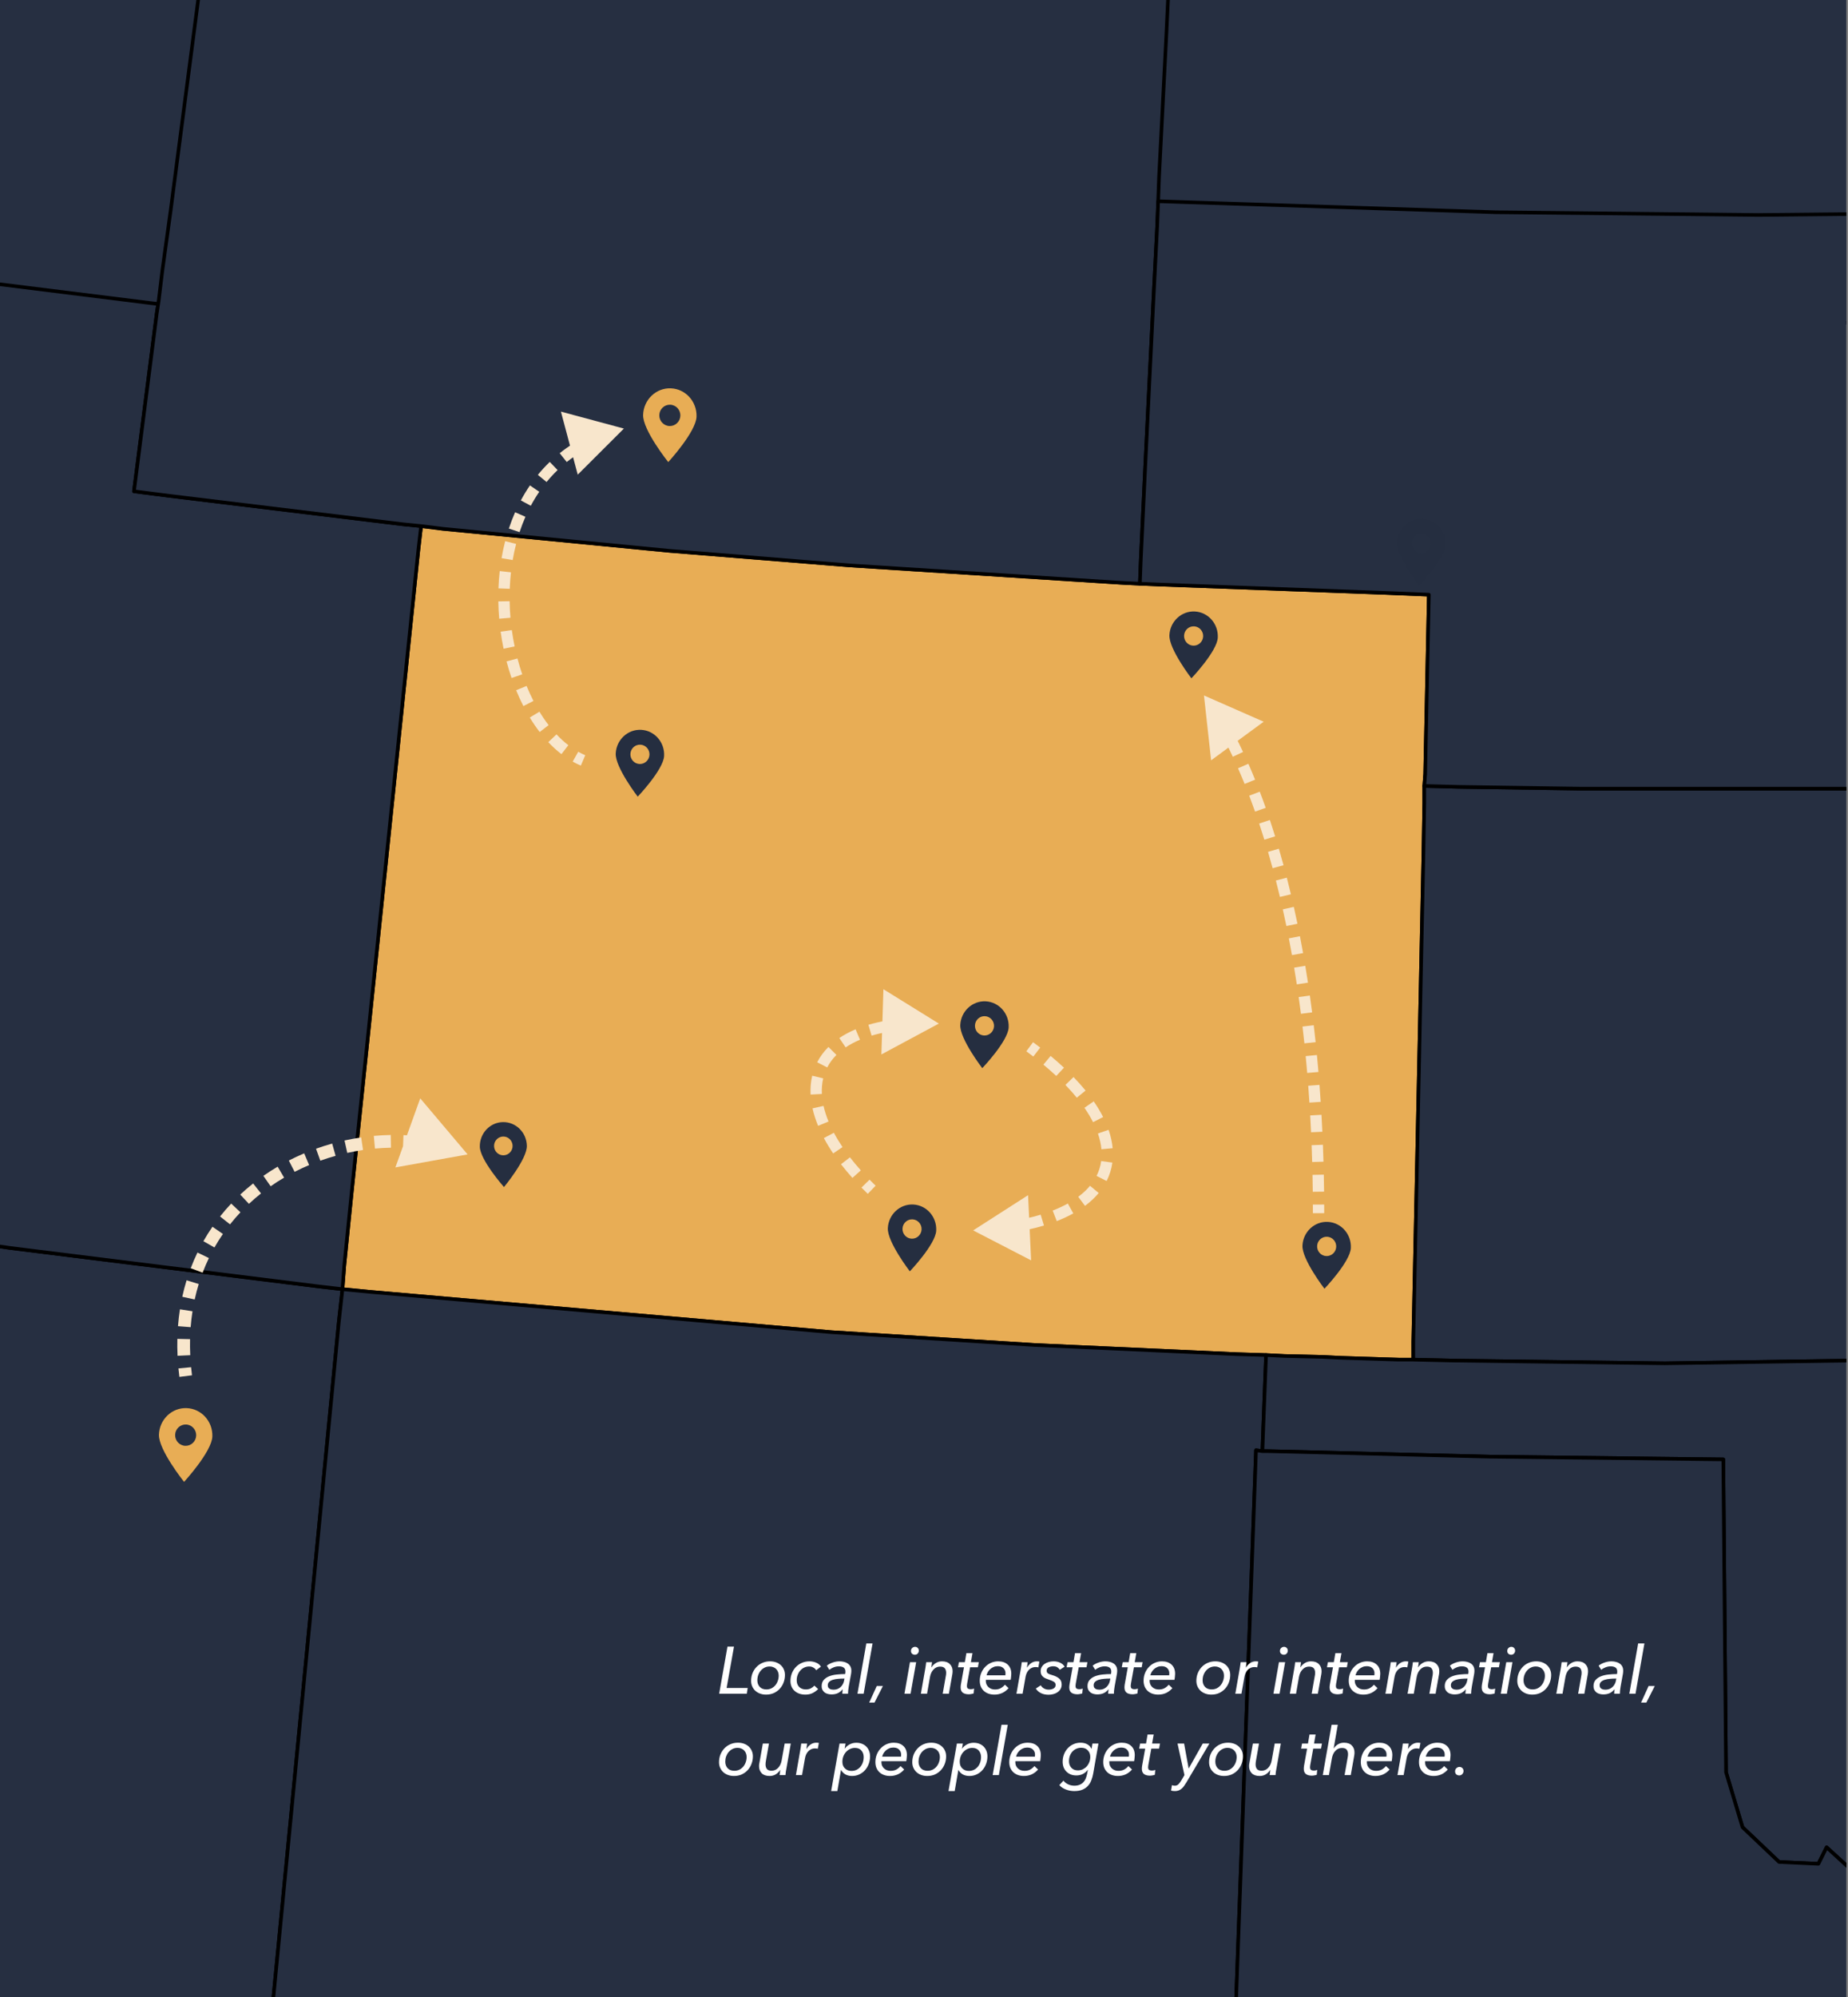
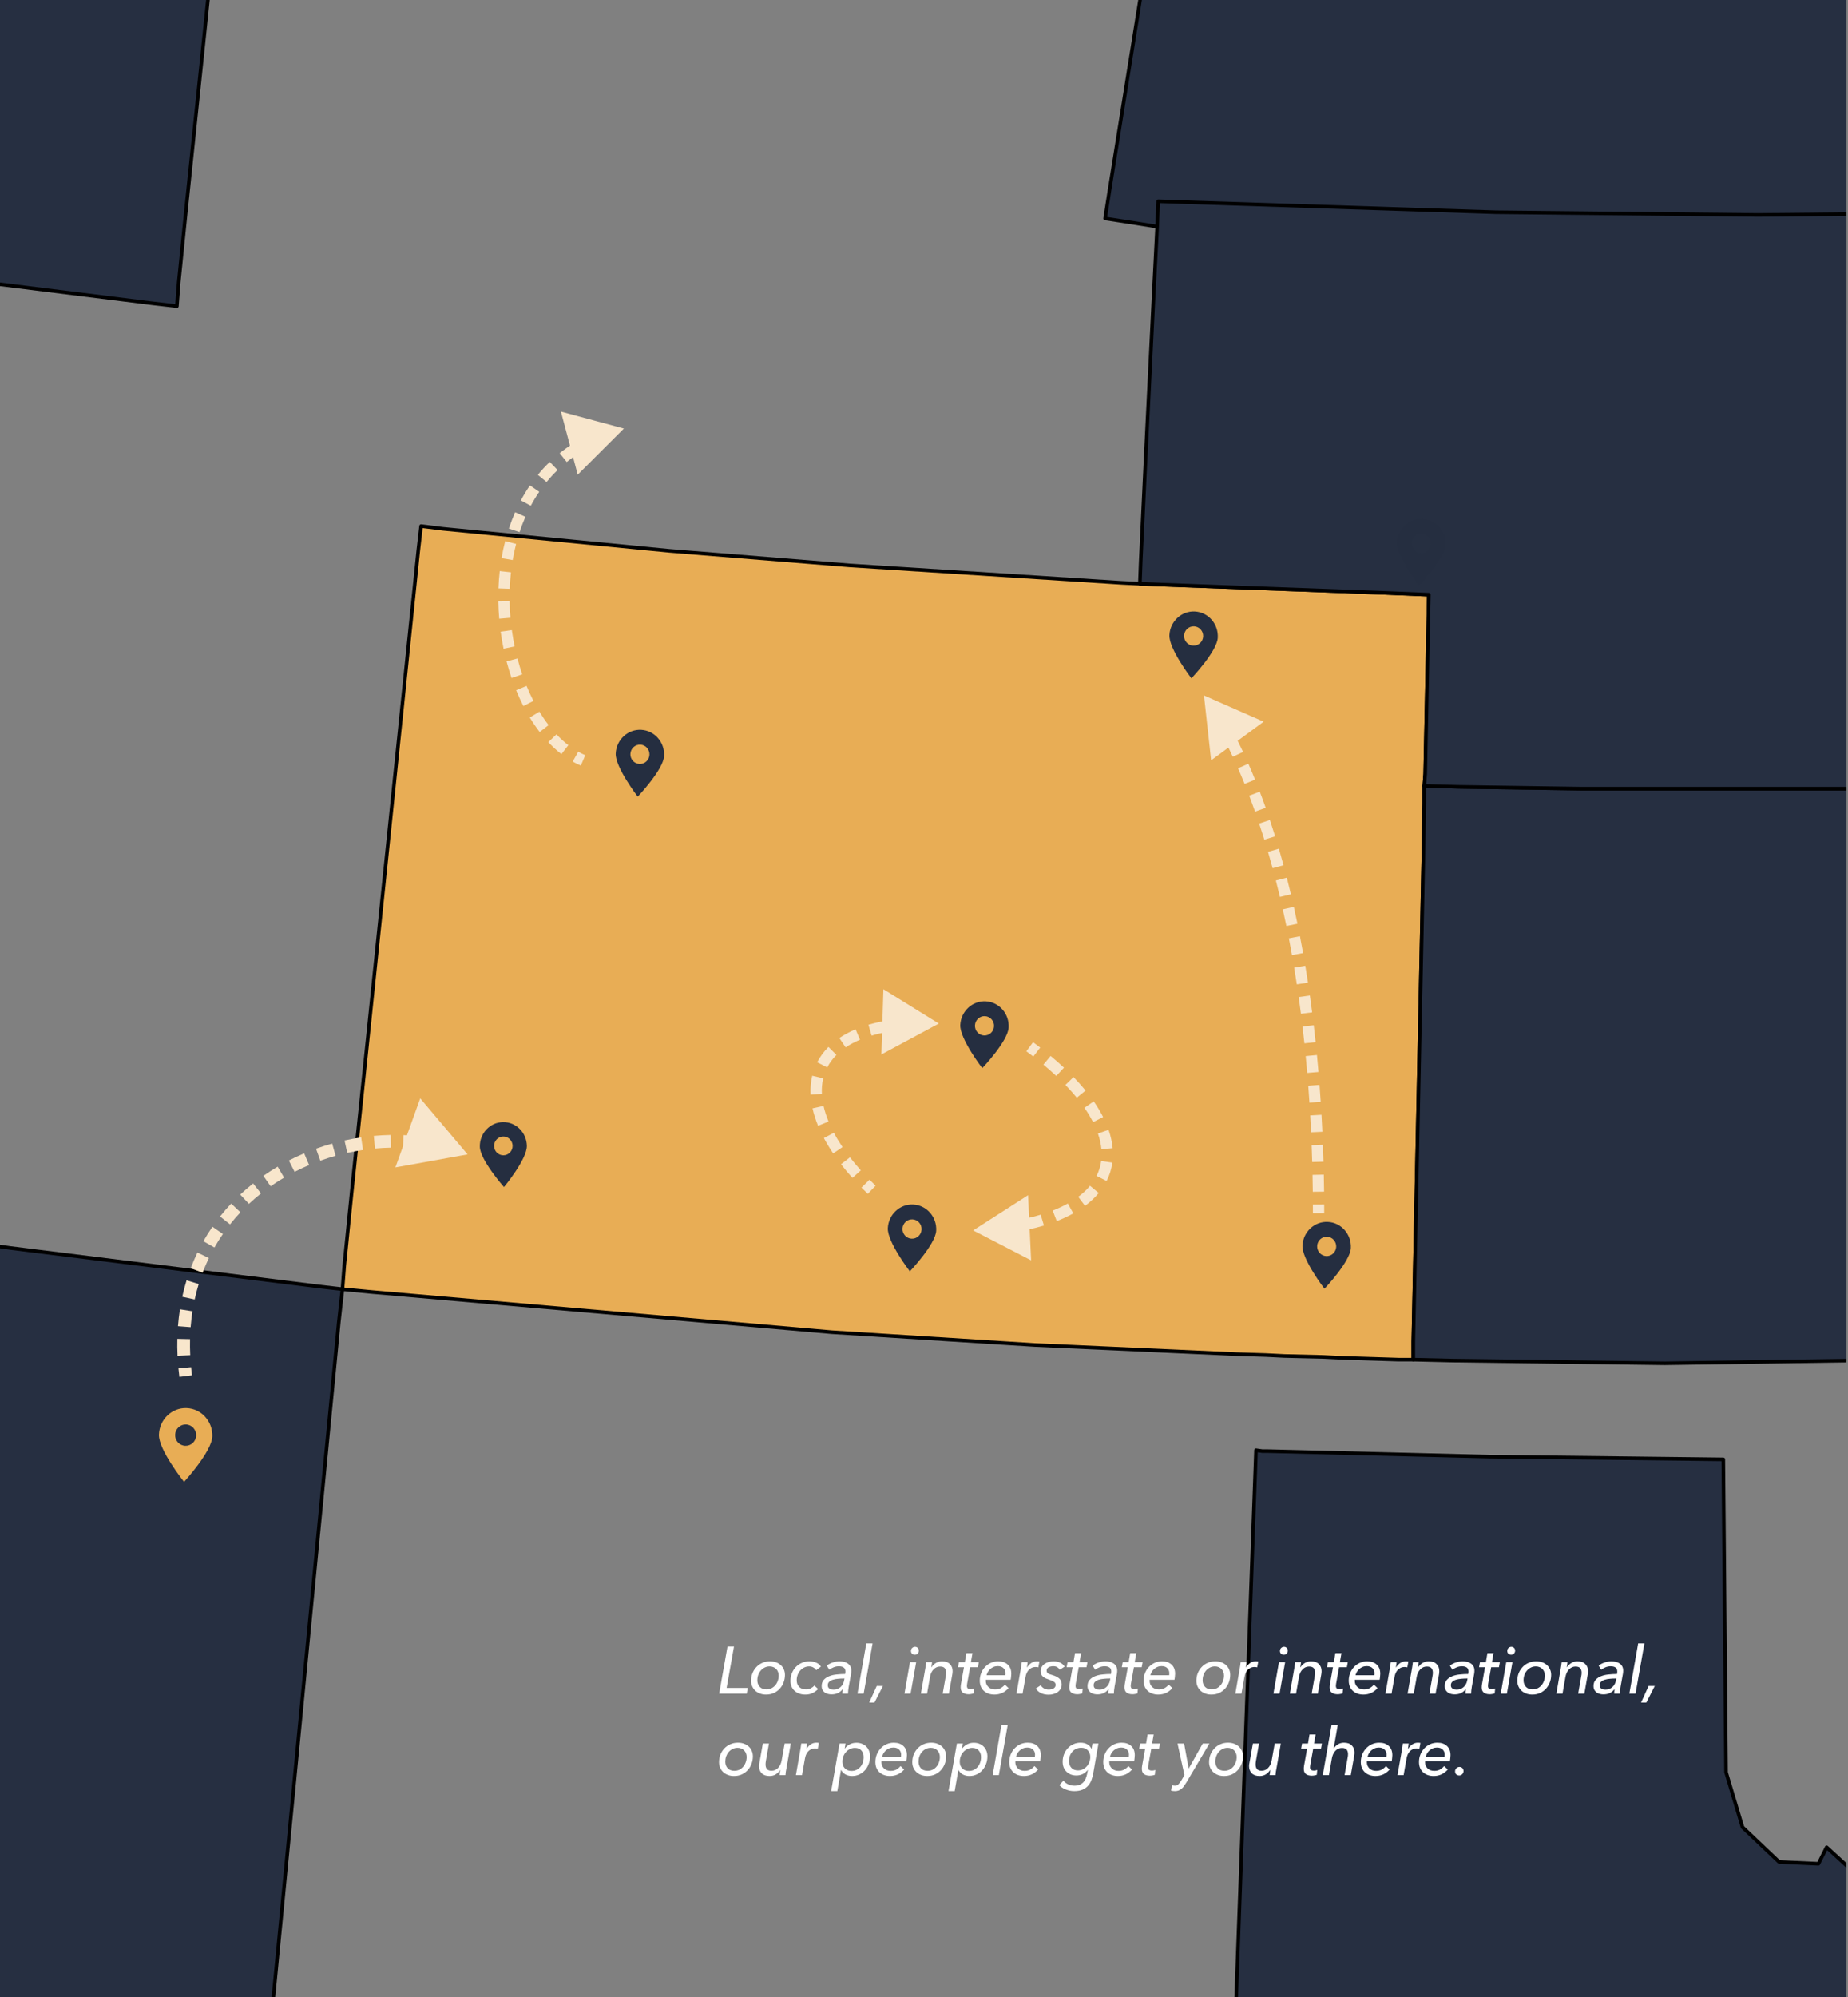
<svg xmlns="http://www.w3.org/2000/svg" width="500" height="540" viewBox="0 0 500 540" fill="none">
  <rect x="0" y="0" width="500" height="540" fill="#808080" stroke="none" />
  <g clip-path="url(#clip0_568_509)">
    <path fill-rule="evenodd" clip-rule="evenodd" d="M86.224 347.861L2.843 337.469L-41.94 331.036L-105.774 320.892L-112.207 319.902V320.397L-123.093 368.397L-128.784 368.149L-137.444 360.479L-148.33 369.634L-148.578 408.973L-152.536 417.386V418.128V418.375L-153.031 424.561L-144.372 447.818L-136.701 458.21L-150.557 466.375L-156 476.519L-164.907 498.292L-169.361 499.282L-169.608 517.343L-161.938 523.034L-165.897 533.92L-174.804 534.415L-180 544.065L-162.186 555.198L-128.537 574.002L-24.621 629.177L63.461 640.063H64.451L71.378 567.074L73.11 549.013L91.667 357.51L92.656 348.603L86.224 347.861Z" fill="#262F41" stroke="black" stroke-width="0.971" stroke-linejoin="round" />
    <path fill-rule="evenodd" clip-rule="evenodd" d="M385.602 209.306L386.592 160.812L374.716 160.317L314.345 158.09L308.407 157.842L303.459 157.595L229.975 152.894L180.986 148.935L119.873 142.997L113.935 142.255L113.193 148.688L99.832 277.593L95.131 322.624L93.152 342.17L92.657 348.603L100.327 349.345L225.027 360.231L279.954 363.695L334.634 366.17L342.551 366.417L347.499 366.665L357.891 366.912L362.839 367.16L378.427 367.654H382.386V362.706L385.107 231.821L385.355 217.223V212.522L385.602 209.306Z" fill="#E8AD55" stroke="black" stroke-width="0.971" stroke-linejoin="round" />
-     <path fill-rule="evenodd" clip-rule="evenodd" d="M341.807 385.716L342.055 379.283L342.302 372.85L342.55 366.417L334.632 366.17L279.953 363.695L225.026 360.231L100.326 349.345L92.656 348.603L91.666 357.51L73.11 549.013L71.378 567.074L64.45 640.063L65.44 640.31L99.584 643.527L102.8 626.208L108.986 621.259L178.263 627.445H178.758L172.573 615.321L203.995 617.548L282.427 622.001L331.416 624.228L339.828 392.149L341.56 392.396L341.807 385.716Z" fill="#262F41" stroke="black" stroke-width="0.971" stroke-linejoin="round" />
-     <path fill-rule="evenodd" clip-rule="evenodd" d="M35.751 80.4L-28.083 70.751L-63.712 65.06L-70.64 63.823L-72.124 71.74L-85.237 151.904L-110.969 311.985L-112.206 319.902L-105.773 320.892L-41.939 331.036L2.844 337.469L86.225 347.861L92.657 348.603L93.152 342.17L95.132 322.624L99.832 277.593L113.193 148.688L113.935 142.255L108.987 141.76L45.895 134.09L36.246 132.853L42.431 84.606L42.926 81.39L35.751 80.4Z" fill="#262F41" stroke="black" stroke-width="0.971" stroke-linejoin="round" />
    <path fill-rule="evenodd" clip-rule="evenodd" d="M-9.043 -185.423L-72.877 -195.072L-108.506 -200.763L-115.434 -202L-116.918 -194.083L-130.031 -113.919L-155.763 46.162L-157 54.079L-150.567 55.069L-86.733 65.213L-41.95 71.646L41.431 82.038L47.863 82.78L48.358 76.347L50.338 56.801L55.039 11.771L68.399 -117.135L69.141 -123.568L64.193 -124.063L1.101 -131.733L-8.548 -132.97L-2.363 -181.217L-1.868 -184.433L-9.043 -185.423Z" fill="#262F41" stroke="black" stroke-width="0.971" stroke-linejoin="round" />
    <path fill-rule="evenodd" clip-rule="evenodd" d="M446.957 -180.423L383.123 -190.072L347.494 -195.763L340.566 -197L339.082 -189.083L325.969 -108.919L300.237 51.162L299 59.079L305.433 60.069L369.267 70.213L414.05 76.646L497.431 87.038L503.863 87.78L504.358 81.347L506.338 61.801L511.039 16.77L524.399 -112.135L525.141 -118.568L520.193 -119.063L457.101 -126.733L447.452 -127.97L453.637 -176.217L454.132 -179.433L446.957 -180.423Z" fill="#262F41" stroke="black" stroke-width="0.971" stroke-linejoin="round" />
-     <path fill-rule="evenodd" clip-rule="evenodd" d="M313.602 47.741L315.582 9.143L318.056 -42.815L318.303 -49.248L315.087 -49.495L251.5 -53.206L215.872 -56.175L148.326 -62.608L63.709 -73L60.245 -48.753L59.997 -47.268L59.008 -39.103L54.554 -7.186L46.142 57.143L43.915 73.225L42.925 81.39L42.431 84.606L36.245 132.853L45.895 134.09L108.986 141.76L113.935 142.255L119.873 142.997L180.986 148.935L229.975 152.894L303.458 157.595L308.407 157.843L308.654 151.41L309.891 125.431L312.118 80.153L313.108 60.854L313.355 54.421L313.602 47.741Z" fill="#262F41" stroke="black" stroke-width="0.971" stroke-linejoin="round" />
    <path fill-rule="evenodd" clip-rule="evenodd" d="M689.68 355.036L683.494 250.378L672.361 243.945L671.371 238.996L662.464 231.079L671.123 220.44L667.66 214.254L661.227 214.502L655.289 210.296L652.814 208.316L644.402 208.811L553.104 212.275L511.29 213.265H428.157L394.756 212.77L385.354 212.522V217.223L385.106 231.821L382.385 362.706V367.654L393.024 367.902L450.425 368.644L584.774 366.665L680.525 362.211L689.927 361.469L689.68 355.036Z" fill="#262F41" stroke="black" stroke-width="0.971" stroke-linejoin="round" />
    <path fill-rule="evenodd" clip-rule="evenodd" d="M596.403 79.658L588.733 71.988L561.764 64.07L553.104 63.823L539.991 67.534L524.404 57.637L475.662 58.132L404.653 57.39L320.777 54.668L313.355 54.421L313.107 60.854L312.118 80.153L309.891 125.43L308.654 151.409L308.406 157.842L314.344 158.09L374.715 160.316L386.591 160.811L385.601 209.306L385.354 212.522L394.756 212.77L428.157 213.264H511.29L553.104 212.275L644.402 208.811L652.814 208.316L651.824 207.326L645.144 195.45L639.453 191.491L633.268 179.615L633.516 178.131V177.389L625.845 146.214L627.33 141.265L618.918 129.637L618.423 115.781L610.753 103.658L602.835 80.4L601.104 80.153L596.403 79.658Z" fill="#262F41" stroke="black" stroke-width="0.971" stroke-linejoin="round" />
-     <path fill-rule="evenodd" clip-rule="evenodd" d="M691.164 381.015L690.669 374.335L690.422 367.902L689.927 361.469L680.525 362.211L584.773 366.665L450.425 368.644L393.023 367.902L382.384 367.654H378.425L362.838 367.159L357.89 366.912L347.498 366.664L342.55 366.417L342.302 372.85L342.055 379.283L341.807 385.716L341.56 392.396H343.044L402.92 393.88L466.259 394.623L467.001 479.24L471.455 494.085L481.352 503.487L491.991 503.982L494.217 499.529L508.815 512.889L527.866 514.869L531.33 518.827L538.258 515.611L555.577 523.776V528.477L562.01 528.229L568.691 522.539L581.062 530.456L592.69 534.662L600.608 523.776L625.844 535.652L635.246 527.982L642.917 525.013L649.102 526.497L672.36 519.817L684.73 525.013L695.864 532.188L705.514 533.92H705.761L705.514 522.786L702.792 455.488L702.544 444.354L692.895 394.375L691.411 387.448L691.164 381.015Z" fill="#262F41" stroke="black" stroke-width="0.971" stroke-linejoin="round" />
    <path fill-rule="evenodd" clip-rule="evenodd" d="M600.61 926.575L588.734 881.792V890.204L600.61 926.575ZM597.888 847.896L589.476 863.73L588.486 868.926L597.888 847.896ZM604.569 836.267L612.486 825.875L606.796 829.339L604.569 836.267ZM632.527 811.03L613.971 820.679L619.166 819.69L632.527 811.03ZM635.001 807.566L640.197 803.36L638.218 803.855L635.001 807.566ZM341.562 392.396L339.83 392.149L331.418 624.228L282.428 622.001L203.996 617.548L172.574 615.321L178.76 627.445L179.007 627.692L205.729 654.413L221.068 672.475L241.357 687.568L255.707 713.794L261.15 741.258L272.779 748.928L281.934 759.072L295.047 763.773L314.098 775.896L322.758 779.113L334.634 767.237L338.345 754.618L344.531 742.495L363.83 734.825L371.252 738.536L392.778 740.268L412.324 752.392L425.684 754.866L421.973 761.794L429.643 766.742L436.818 775.402L438.303 784.556L443.004 790.742L453.89 816.968L464.777 826.123L473.189 839.978L483.828 850.865L488.529 852.349L492.488 880.555L504.117 886.988L504.611 895.895L507.58 895.153L527.869 919.895L538.013 922.121L550.879 929.791H570.672L585.023 937.709L602.095 933.997L594.425 926.822L587.497 906.039L584.775 887.978L580.817 882.039L582.549 869.916L577.353 869.421L570.425 858.04L578.342 866.452L587.497 863.236L592.445 850.122L582.549 836.762L597.394 838.494L604.321 827.855L603.332 824.143L609.517 815.978L608.033 823.154L614.96 817.71L612.239 808.061L621.146 812.762L632.527 806.329L621.393 794.7L628.321 797.422L641.187 798.164L658.011 794.453L676.815 781.835L688.197 772.433L689.929 765.505L696.856 758.33L693.145 746.454L693.887 739.031L706.258 733.588L705.269 746.701H712.691L704.526 753.629L737.433 736.309L742.876 736.062L746.34 720.227H747.33L751.041 711.073L752.773 682.867L755 671.485L748.567 651.197L740.65 637.341L740.402 630.661L732.237 619.28L727.289 571.528L727.041 565.59L726.547 559.404L725.062 537.631L710.217 538.126L706.506 534.168L705.763 533.92H705.516L695.866 532.188L684.733 525.013L672.361 519.817L649.104 526.497L642.919 525.013L635.249 527.982L625.847 535.652L600.61 523.776L592.692 534.662L581.064 530.456L568.693 522.539L562.012 528.229L555.579 528.477V523.776L538.26 515.611L531.332 518.827L527.869 514.869L508.817 512.889L494.219 499.529L491.993 503.982L481.354 503.487L471.457 494.086L467.003 479.24L466.261 394.623L402.922 393.881L343.046 392.396L341.562 392.396Z" fill="#262F41" stroke="black" stroke-width="0.971" stroke-linejoin="round" />
    <path d="M263.305 332.709L278.98 340.809L278.158 323.184L263.305 332.709ZM277.691 284.277C278.335 284.751 278.963 285.225 279.575 285.697L281.442 283.278C280.812 282.791 280.166 282.304 279.504 281.816L277.691 284.277ZM282.306 287.883C283.542 288.911 284.702 289.932 285.786 290.944L287.871 288.709C286.741 287.655 285.538 286.596 284.26 285.534L282.306 287.883ZM288.263 293.372C289.391 294.538 290.418 295.69 291.344 296.824L293.711 294.891C292.726 293.685 291.642 292.47 290.459 291.246L288.263 293.372ZM293.407 299.556C294.326 300.881 295.102 302.176 295.741 303.437L298.467 302.055C297.758 300.658 296.909 299.243 295.919 297.815L293.407 299.556ZM297.055 306.508C297.567 307.988 297.878 309.407 298.003 310.761L301.046 310.481C300.897 308.859 300.527 307.197 299.942 305.507L297.055 306.508ZM297.94 313.954C297.746 315.362 297.326 316.703 296.685 317.971L299.412 319.351C300.205 317.782 300.727 316.117 300.968 314.371L297.94 313.954ZM294.917 320.645C294.045 321.694 292.986 322.69 291.737 323.623L293.564 326.072C294.986 325.011 296.225 323.852 297.267 322.599L294.917 320.645ZM288.913 325.438C287.673 326.127 286.306 326.765 284.813 327.348L285.923 330.195C287.532 329.567 289.025 328.871 290.397 328.109L288.913 325.438ZM281.571 328.462C280.169 328.885 278.68 329.264 277.106 329.597L277.737 332.587C279.39 332.238 280.963 331.838 282.453 331.388L281.571 328.462ZM273.682 330.224C272.213 330.455 270.68 330.648 269.086 330.803L269.381 333.845C271.032 333.685 272.624 333.484 274.155 333.243L273.682 330.224ZM263.305 332.709L278.98 340.809L278.158 323.184L263.305 332.709ZM277.691 284.277C278.335 284.751 278.963 285.225 279.575 285.697L281.442 283.278C280.812 282.791 280.166 282.304 279.504 281.816L277.691 284.277ZM282.306 287.883C283.542 288.911 284.702 289.932 285.786 290.944L287.871 288.709C286.741 287.655 285.538 286.596 284.26 285.534L282.306 287.883ZM288.263 293.372C289.391 294.538 290.418 295.69 291.344 296.824L293.711 294.891C292.726 293.685 291.642 292.47 290.459 291.246L288.263 293.372ZM293.407 299.556C294.326 300.881 295.102 302.176 295.741 303.437L298.467 302.055C297.758 300.658 296.909 299.243 295.919 297.815L293.407 299.556ZM297.055 306.508C297.567 307.988 297.878 309.407 298.003 310.761L301.046 310.481C300.897 308.859 300.527 307.197 299.942 305.507L297.055 306.508ZM297.94 313.954C297.746 315.362 297.326 316.703 296.685 317.971L299.412 319.351C300.205 317.782 300.727 316.117 300.968 314.371L297.94 313.954ZM294.917 320.645C294.045 321.694 292.986 322.69 291.737 323.623L293.564 326.072C294.986 325.011 296.225 323.852 297.267 322.599L294.917 320.645ZM288.913 325.438C287.673 326.127 286.306 326.765 284.813 327.348L285.923 330.195C287.532 329.567 289.025 328.871 290.397 328.109L288.913 325.438ZM281.571 328.462C280.169 328.885 278.68 329.264 277.106 329.597L277.737 332.587C279.39 332.238 280.963 331.838 282.453 331.388L281.571 328.462ZM273.682 330.224C272.213 330.455 270.68 330.648 269.086 330.803L269.381 333.845C271.032 333.685 272.624 333.484 274.155 333.243L273.682 330.224Z" fill="#F8E6CC" />
    <path d="M254.018 276.782L238.472 285.127L239.018 267.491L254.018 276.782ZM248.183 278.256C246.582 278.303 245.057 278.404 243.607 278.555L243.29 275.516C244.821 275.356 246.422 275.251 248.092 275.201L248.183 278.256ZM240.224 279.022C238.65 279.295 237.184 279.636 235.823 280.037L234.958 277.106C236.44 276.669 238.022 276.303 239.701 276.011L240.224 279.022ZM232.678 281.151C231.224 281.762 229.933 282.455 228.799 283.221L227.089 280.688C228.404 279.8 229.875 279.014 231.494 278.333L232.678 281.151ZM226.308 285.26C225.268 286.3 224.439 287.431 223.815 288.643L221.099 287.242C221.874 285.737 222.894 284.351 224.147 283.099L226.308 285.26ZM222.727 291.59C222.415 292.91 222.292 294.321 222.369 295.818L219.317 295.975C219.226 294.211 219.369 292.509 219.754 290.885L222.727 291.59ZM222.819 299.043C223.121 300.397 223.57 301.806 224.17 303.263L221.345 304.428C220.684 302.825 220.18 301.249 219.836 299.708L222.819 299.043ZM225.609 306.303C226.285 307.57 227.067 308.864 227.958 310.182L225.427 311.894C224.48 310.495 223.642 309.109 222.912 307.741L225.609 306.303ZM229.965 312.949C230.864 314.111 231.845 315.288 232.908 316.475L230.63 318.513C229.522 317.275 228.494 316.042 227.548 314.819L229.965 312.949ZM235.264 318.989C235.796 319.531 236.345 320.076 236.911 320.622L234.789 322.821C234.203 322.256 233.634 321.691 233.082 321.128L235.264 318.989ZM254.018 276.782L238.472 285.127L239.018 267.491L254.018 276.782ZM248.183 278.256C246.582 278.303 245.057 278.404 243.607 278.555L243.29 275.516C244.821 275.356 246.422 275.251 248.092 275.201L248.183 278.256ZM240.224 279.022C238.65 279.295 237.184 279.636 235.823 280.037L234.958 277.106C236.44 276.669 238.022 276.303 239.701 276.011L240.224 279.022ZM232.678 281.151C231.224 281.762 229.933 282.455 228.799 283.221L227.089 280.688C228.404 279.8 229.875 279.014 231.494 278.333L232.678 281.151ZM226.308 285.26C225.268 286.3 224.439 287.431 223.815 288.643L221.099 287.242C221.874 285.737 222.894 284.351 224.147 283.099L226.308 285.26ZM222.727 291.59C222.415 292.91 222.292 294.321 222.369 295.818L219.317 295.975C219.226 294.211 219.369 292.509 219.754 290.885L222.727 291.59ZM222.819 299.043C223.121 300.397 223.57 301.806 224.17 303.263L221.345 304.428C220.684 302.825 220.18 301.249 219.836 299.708L222.819 299.043ZM225.609 306.303C226.285 307.57 227.067 308.864 227.958 310.182L225.427 311.894C224.48 310.495 223.642 309.109 222.912 307.741L225.609 306.303ZM229.965 312.949C230.864 314.111 231.845 315.288 232.908 316.475L230.63 318.513C229.522 317.275 228.494 316.042 227.548 314.819L229.965 312.949ZM235.264 318.989C235.796 319.531 236.345 320.076 236.911 320.622L234.789 322.821C234.203 322.256 233.634 321.691 233.082 321.128L235.264 318.989Z" fill="#F8E6CC" />
    <path fill-rule="evenodd" clip-rule="evenodd" d="M265.768 288.835C265.768 288.835 272.712 281.557 272.906 277.843C273.1 274.128 270.327 270.96 266.712 270.766C263.097 270.573 260.01 273.427 259.816 277.141C259.622 280.856 265.768 288.835 265.768 288.835ZM266.23 280.002C267.654 280.078 268.869 278.971 268.944 277.53C269.02 276.088 267.926 274.858 266.502 274.782C265.079 274.705 263.863 275.812 263.788 277.254C263.712 278.695 264.806 279.925 266.23 280.002Z" fill="#252E40" />
    <path fill-rule="evenodd" clip-rule="evenodd" d="M172.545 215.42C172.545 215.42 179.488 208.141 179.683 204.427C179.877 200.713 177.104 197.544 173.489 197.351C169.874 197.157 166.787 200.012 166.593 203.726C166.399 207.44 172.545 215.42 172.545 215.42ZM173.006 206.586C174.43 206.662 175.646 205.555 175.721 204.114C175.797 202.673 174.703 201.442 173.279 201.366C171.855 201.29 170.64 202.396 170.565 203.838C170.489 205.279 171.583 206.51 173.006 206.586Z" fill="#252E40" />
    <path fill-rule="evenodd" clip-rule="evenodd" d="M246.167 343.777C246.167 343.777 253.11 336.498 253.305 332.784C253.499 329.07 250.726 325.902 247.111 325.708C243.496 325.514 240.409 328.369 240.215 332.083C240.021 335.797 246.167 343.777 246.167 343.777ZM246.629 334.943C248.052 335.02 249.268 333.913 249.343 332.471C249.419 331.03 248.325 329.8 246.901 329.723C245.477 329.647 244.262 330.754 244.187 332.195C244.111 333.637 245.205 334.867 246.629 334.943Z" fill="#252E40" />
    <path d="M168.802 115.887L151.763 111.303L156.313 128.351L168.802 115.887ZM158.348 204.216C157.705 203.943 157.071 203.63 156.446 203.28L154.95 205.945C155.669 206.348 156.404 206.711 157.154 207.029L158.348 204.216ZM153.77 201.503C152.662 200.65 151.593 199.673 150.568 198.584L148.343 200.679C149.469 201.875 150.658 202.963 151.904 203.924L153.77 201.503ZM148.437 196.077C147.565 194.945 146.736 193.729 145.953 192.439L143.34 194.025C144.178 195.405 145.071 196.715 146.016 197.942L148.437 196.077ZM144.331 189.534C143.667 188.238 143.046 186.885 142.474 185.484L139.645 186.64C140.249 188.118 140.906 189.551 141.612 190.928L144.331 189.534ZM141.298 182.348C140.822 180.955 140.39 179.525 140.007 178.065L137.051 178.841C137.453 180.371 137.906 181.873 138.407 183.338L141.298 182.348ZM139.24 174.796C138.94 173.345 138.686 171.872 138.483 170.385L135.455 170.799C135.668 172.356 135.933 173.897 136.248 175.416L139.24 174.796ZM138.112 167.045C137.985 165.561 137.908 164.068 137.884 162.573L134.828 162.623C134.854 164.189 134.934 165.752 135.067 167.305L138.112 167.045ZM137.918 159.216C137.973 157.725 138.082 156.237 138.246 154.758L135.209 154.421C135.036 155.976 134.922 157.539 134.864 159.104L137.918 159.216ZM138.712 151.443C138.963 149.973 139.272 148.519 139.641 147.086L136.682 146.324C136.291 147.841 135.965 149.378 135.7 150.928L138.712 151.443ZM140.579 143.885C141.045 142.475 141.573 141.092 142.165 139.744L139.368 138.514C138.734 139.955 138.172 141.429 137.677 142.928L140.579 143.885ZM143.616 136.758C144.31 135.458 145.072 134.198 145.903 132.983L143.381 131.258C142.485 132.567 141.666 133.923 140.92 135.317L143.616 136.758ZM147.883 130.339C148.807 129.211 149.8 128.132 150.865 127.109L148.746 124.906C147.593 126.015 146.518 127.183 145.519 128.403L147.883 130.339ZM153.341 124.934C154.468 124.032 155.664 123.184 156.931 122.396L155.318 119.801C153.948 120.652 152.653 121.57 151.431 122.549L153.341 124.934ZM159.807 120.778C161.088 120.128 162.434 119.534 163.847 119.001L162.768 116.142C161.254 116.713 159.806 117.352 158.424 118.053L159.807 120.778ZM168.802 115.887L151.763 111.303L156.313 128.351L168.802 115.887ZM158.348 204.216C157.705 203.943 157.071 203.63 156.446 203.28L154.95 205.945C155.669 206.348 156.404 206.711 157.154 207.029L158.348 204.216ZM153.77 201.503C152.662 200.65 151.593 199.673 150.568 198.584L148.343 200.679C149.469 201.875 150.658 202.963 151.904 203.924L153.77 201.503ZM148.437 196.077C147.565 194.945 146.736 193.729 145.953 192.439L143.34 194.025C144.178 195.405 145.071 196.715 146.016 197.942L148.437 196.077ZM144.331 189.534C143.667 188.238 143.046 186.885 142.474 185.484L139.645 186.64C140.249 188.118 140.906 189.551 141.612 190.928L144.331 189.534ZM141.298 182.348C140.822 180.955 140.39 179.525 140.007 178.065L137.051 178.841C137.453 180.371 137.906 181.873 138.407 183.338L141.298 182.348ZM139.24 174.796C138.94 173.345 138.686 171.872 138.483 170.385L135.455 170.799C135.668 172.356 135.933 173.897 136.248 175.416L139.24 174.796ZM138.112 167.045C137.985 165.561 137.908 164.068 137.884 162.573L134.828 162.623C134.854 164.189 134.934 165.752 135.067 167.305L138.112 167.045ZM137.918 159.216C137.973 157.725 138.082 156.237 138.246 154.758L135.209 154.421C135.036 155.976 134.922 157.539 134.864 159.104L137.918 159.216ZM138.712 151.443C138.963 149.973 139.272 148.519 139.641 147.086L136.682 146.324C136.291 147.841 135.965 149.378 135.7 150.928L138.712 151.443ZM140.579 143.885C141.045 142.475 141.573 141.092 142.165 139.744L139.368 138.514C138.734 139.955 138.172 141.429 137.677 142.928L140.579 143.885ZM143.616 136.758C144.31 135.458 145.072 134.198 145.903 132.983L143.381 131.258C142.485 132.567 141.666 133.923 140.92 135.317L143.616 136.758ZM147.883 130.339C148.807 129.211 149.8 128.132 150.865 127.109L148.746 124.906C147.593 126.015 146.518 127.183 145.519 128.403L147.883 130.339ZM153.341 124.934C154.468 124.032 155.664 123.184 156.931 122.396L155.318 119.801C153.948 120.652 152.653 121.57 151.431 122.549L153.341 124.934ZM159.807 120.778C161.088 120.128 162.434 119.534 163.847 119.001L162.768 116.142C161.254 116.713 159.806 117.352 158.424 118.053L159.807 120.778Z" fill="#F8E6CC" />
    <path fill-rule="evenodd" clip-rule="evenodd" d="M383.944 158.361C383.944 158.361 390.887 151.083 391.081 147.369C391.276 143.654 388.503 140.486 384.888 140.292C381.273 140.099 378.186 142.953 377.992 146.667C377.798 150.382 383.944 158.361 383.944 158.361ZM384.405 149.528C385.829 149.604 387.045 148.497 387.12 147.056C387.195 145.614 386.102 144.384 384.678 144.308C383.254 144.231 382.039 145.338 381.964 146.779C381.888 148.221 382.981 149.451 384.405 149.528Z" fill="#252E40" />
-     <path fill-rule="evenodd" clip-rule="evenodd" d="M180.803 124.953C180.803 124.953 188.315 116.782 188.454 112.681C188.593 108.581 185.472 105.143 181.481 105.004C177.489 104.865 174.142 108.078 174.002 112.178C173.863 116.279 180.803 124.953 180.803 124.953ZM181.134 115.201C182.706 115.255 184.024 114.01 184.079 112.418C184.133 110.827 182.902 109.492 181.33 109.438C179.758 109.383 178.44 110.629 178.385 112.22C178.331 113.811 179.562 115.146 181.134 115.201Z" fill="#E8AD55" />
    <path fill-rule="evenodd" clip-rule="evenodd" d="M136.359 320.989C136.359 320.989 129.879 313.675 129.823 310.065C129.766 306.454 132.568 303.481 136.082 303.424C139.596 303.367 142.49 306.249 142.547 309.859C142.604 313.47 136.359 320.989 136.359 320.989ZM136.223 312.401C134.839 312.424 133.699 311.306 133.677 309.905C133.655 308.504 134.759 307.349 136.143 307.327C137.528 307.305 138.668 308.423 138.69 309.824C138.712 311.225 137.608 312.379 136.223 312.401Z" fill="#252E40" />
    <path d="M126.514 312.162L113.7 297L106.977 315.679L126.514 312.162ZM51.946 371.889C51.853 371.153 51.772 370.424 51.704 369.701L48.281 370.025C48.353 370.784 48.437 371.549 48.534 372.32L51.946 371.889ZM51.475 366.455C51.407 364.98 51.39 363.532 51.423 362.113L47.985 362.035C47.951 363.534 47.969 365.06 48.04 366.613L51.475 366.455ZM51.584 358.877C51.698 357.41 51.865 355.975 52.083 354.573L48.685 354.044C48.453 355.535 48.276 357.058 48.156 358.612L51.584 358.877ZM52.677 351.385C52.988 349.958 53.353 348.566 53.77 347.21L50.483 346.2C50.038 347.648 49.649 349.132 49.317 350.653L52.677 351.385ZM54.819 344.149C55.334 342.789 55.903 341.469 56.522 340.188L53.425 338.693C52.763 340.064 52.155 341.476 51.604 342.929L54.819 344.149ZM58.021 337.327C58.736 336.067 59.501 334.849 60.312 333.673L57.482 331.72C56.614 332.978 55.796 334.282 55.031 335.63L58.021 337.327ZM62.235 331.075C63.131 329.943 64.073 328.855 65.056 327.811L62.553 325.453C61.503 326.567 60.497 327.73 59.539 328.94L62.235 331.075ZM67.349 325.527C68.402 324.542 69.495 323.602 70.623 322.709L68.488 320.014C67.288 320.964 66.124 321.965 65 323.016L67.349 325.527ZM73.225 320.774C74.408 319.948 75.623 319.169 76.866 318.438L75.124 315.474C73.804 316.25 72.514 317.077 71.256 317.955L73.225 320.774ZM79.712 316.873C80.998 316.213 82.308 315.601 83.638 315.039L82.3 311.872C80.892 312.467 79.504 313.114 78.142 313.814L79.712 316.873ZM86.667 313.857C88.029 313.368 89.408 312.929 90.8 312.541L89.875 309.229C88.404 309.639 86.946 310.104 85.505 310.621L86.667 313.857ZM93.956 311.751C95.37 311.437 96.794 311.175 98.222 310.965L97.722 307.564C96.212 307.786 94.707 308.063 93.212 308.394L93.956 311.751ZM101.452 310.58C102.895 310.447 104.339 310.368 105.78 310.342L105.718 306.905C104.193 306.932 102.664 307.016 101.138 307.156L101.452 310.58ZM109.029 310.376C110.476 310.432 111.916 310.543 113.344 310.709L113.741 307.293C112.224 307.117 110.696 306.999 109.162 306.94L109.029 310.376ZM116.553 311.18C117.976 311.432 119.384 311.742 120.771 312.109L121.651 308.785C120.17 308.393 118.669 308.063 117.154 307.794L116.553 311.18ZM126.514 312.162L113.7 297L106.977 315.679L126.514 312.162ZM51.946 371.889C51.853 371.153 51.772 370.424 51.704 369.701L48.281 370.025C48.353 370.784 48.437 371.549 48.534 372.32L51.946 371.889ZM51.475 366.455C51.407 364.98 51.39 363.532 51.423 362.113L47.985 362.035C47.951 363.534 47.969 365.06 48.04 366.613L51.475 366.455ZM51.584 358.877C51.698 357.41 51.865 355.975 52.083 354.573L48.685 354.044C48.453 355.535 48.276 357.058 48.156 358.612L51.584 358.877ZM52.677 351.385C52.988 349.958 53.353 348.566 53.77 347.21L50.483 346.2C50.038 347.648 49.649 349.132 49.317 350.653L52.677 351.385ZM54.819 344.149C55.334 342.789 55.903 341.469 56.522 340.188L53.425 338.693C52.763 340.064 52.155 341.476 51.604 342.929L54.819 344.149ZM58.021 337.327C58.736 336.067 59.501 334.849 60.312 333.673L57.482 331.72C56.614 332.978 55.796 334.282 55.031 335.63L58.021 337.327ZM62.235 331.075C63.131 329.943 64.073 328.855 65.056 327.811L62.553 325.453C61.503 326.567 60.497 327.73 59.539 328.94L62.235 331.075ZM67.349 325.527C68.402 324.542 69.495 323.602 70.623 322.709L68.488 320.014C67.288 320.964 66.124 321.965 65 323.016L67.349 325.527ZM73.225 320.774C74.408 319.948 75.623 319.169 76.866 318.438L75.124 315.474C73.804 316.25 72.514 317.077 71.256 317.955L73.225 320.774ZM79.712 316.873C80.998 316.213 82.308 315.601 83.638 315.039L82.3 311.872C80.892 312.467 79.504 313.114 78.142 313.814L79.712 316.873ZM86.667 313.857C88.029 313.368 89.408 312.929 90.8 312.541L89.875 309.229C88.404 309.639 86.946 310.104 85.505 310.621L86.667 313.857ZM93.956 311.751C95.37 311.437 96.794 311.175 98.222 310.965L97.722 307.564C96.212 307.786 94.707 308.063 93.212 308.394L93.956 311.751ZM101.452 310.58C102.895 310.447 104.339 310.368 105.78 310.342L105.718 306.905C104.193 306.932 102.664 307.016 101.138 307.156L101.452 310.58ZM109.029 310.376C110.476 310.432 111.916 310.543 113.344 310.709L113.741 307.293C112.224 307.117 110.696 306.999 109.162 306.94L109.029 310.376ZM116.553 311.18C117.976 311.432 119.384 311.742 120.771 312.109L121.651 308.785C120.17 308.393 118.669 308.063 117.154 307.794L116.553 311.18Z" fill="#F8E6CC" />
    <path fill-rule="evenodd" clip-rule="evenodd" d="M49.803 400.709C49.803 400.709 57.315 392.538 57.454 388.437C57.593 384.337 54.472 380.899 50.481 380.76C46.489 380.621 43.142 383.834 43.002 387.934C42.863 392.035 49.803 400.709 49.803 400.709ZM50.134 390.957C51.706 391.011 53.024 389.766 53.079 388.174C53.133 386.583 51.902 385.248 50.33 385.194C48.758 385.139 47.44 386.385 47.385 387.976C47.331 389.567 48.562 390.902 50.134 390.957Z" fill="#E8AD55" />
    <path fill-rule="evenodd" clip-rule="evenodd" d="M322.349 183.42C322.349 183.42 329.293 176.141 329.487 172.427C329.681 168.713 326.909 165.544 323.294 165.351C319.679 165.157 316.592 168.012 316.397 171.726C316.203 175.44 322.349 183.42 322.349 183.42ZM322.811 174.586C324.235 174.662 325.451 173.555 325.526 172.114C325.601 170.673 324.508 169.442 323.084 169.366C321.66 169.29 320.445 170.396 320.369 171.838C320.294 173.279 321.387 174.51 322.811 174.586Z" fill="#252E40" />
    <path d="M325.749 188.058L327.682 205.596L341.904 195.153L325.749 188.058ZM358.277 328.058C358.277 327.272 358.275 326.489 358.271 325.71L355.215 325.724C355.219 326.498 355.221 327.276 355.221 328.058L358.277 328.058ZM358.243 322.229C358.225 320.68 358.2 319.147 358.168 317.629L355.113 317.693C355.144 319.202 355.169 320.726 355.187 322.265L358.243 322.229ZM358.081 314.13C358.037 312.587 357.986 311.061 357.928 309.55L354.874 309.667C354.932 311.168 354.983 312.684 355.026 314.217L358.081 314.13ZM357.779 306.038C357.708 304.49 357.629 302.959 357.543 301.446L354.492 301.619C354.577 303.122 354.656 304.642 354.727 306.179L357.779 306.038ZM357.331 297.952C357.23 296.402 357.122 294.87 357.007 293.356L353.959 293.588C354.074 295.09 354.181 296.611 354.281 298.15L357.331 297.952ZM356.726 289.873C356.595 288.323 356.456 286.793 356.31 285.283L353.268 285.577C353.413 287.075 353.551 288.593 353.681 290.131L356.726 289.873ZM355.958 281.803C355.794 280.258 355.623 278.734 355.445 277.231L352.41 277.59C352.587 279.081 352.757 280.592 352.919 282.125L355.958 281.803ZM355.015 273.749C354.817 272.205 354.612 270.685 354.399 269.188L351.374 269.617C351.584 271.101 351.788 272.608 351.984 274.138L355.015 273.749ZM353.889 265.719C353.653 264.171 353.409 262.649 353.159 261.153L350.145 261.657C350.393 263.139 350.634 264.646 350.868 266.179L353.889 265.719ZM352.567 257.725C352.29 256.174 352.006 254.652 351.716 253.158L348.716 253.741C349.003 255.22 349.285 256.727 349.559 258.262L352.567 257.725ZM351.04 249.784C350.719 248.232 350.392 246.713 350.059 245.225L347.076 245.893C347.406 247.364 347.73 248.867 348.047 250.402L351.04 249.784ZM349.274 241.826C348.91 240.292 348.54 238.795 348.165 237.333L345.204 238.092C345.575 239.536 345.941 241.016 346.301 242.532L349.274 241.826ZM347.276 233.968C346.859 232.434 346.438 230.941 346.013 229.49L343.08 230.349C343.499 231.781 343.915 233.254 344.327 234.769L347.276 233.968ZM345.006 226.15C344.534 224.627 344.059 223.153 343.583 221.727L340.684 222.695C341.154 224.1 341.622 225.553 342.087 227.054L345.006 226.15ZM342.455 218.444C341.919 216.926 341.383 215.469 340.849 214.071L337.994 215.16C338.518 216.534 339.046 217.968 339.574 219.462L342.455 218.444ZM339.577 210.831C338.965 209.317 338.359 207.882 337.764 206.523L334.965 207.75C335.548 209.082 336.143 210.49 336.744 211.977L339.577 210.831ZM336.323 203.337C335.623 201.839 334.944 200.452 334.291 199.172L331.569 200.561C332.205 201.809 332.869 203.164 333.553 204.63L336.323 203.337ZM332.637 196.046C331.777 194.48 330.985 193.131 330.282 191.99L327.68 193.592C328.356 194.691 329.123 195.996 329.958 197.517L332.637 196.046ZM325.749 188.058L327.682 205.596L341.904 195.153L325.749 188.058ZM358.277 328.058C358.277 327.272 358.275 326.489 358.271 325.71L355.215 325.724C355.219 326.498 355.221 327.276 355.221 328.058L358.277 328.058ZM358.243 322.229C358.225 320.68 358.2 319.147 358.168 317.629L355.113 317.693C355.144 319.202 355.169 320.726 355.187 322.265L358.243 322.229ZM358.081 314.13C358.037 312.587 357.986 311.061 357.928 309.55L354.874 309.667C354.932 311.168 354.983 312.684 355.026 314.217L358.081 314.13ZM357.779 306.038C357.708 304.49 357.629 302.959 357.543 301.446L354.492 301.619C354.577 303.122 354.656 304.642 354.727 306.179L357.779 306.038ZM357.331 297.952C357.23 296.402 357.122 294.87 357.007 293.356L353.959 293.588C354.074 295.09 354.181 296.611 354.281 298.15L357.331 297.952ZM356.726 289.873C356.595 288.323 356.456 286.793 356.31 285.283L353.268 285.577C353.413 287.075 353.551 288.593 353.681 290.131L356.726 289.873ZM355.958 281.803C355.794 280.258 355.623 278.734 355.445 277.231L352.41 277.59C352.587 279.081 352.757 280.592 352.919 282.125L355.958 281.803ZM355.015 273.749C354.817 272.205 354.612 270.685 354.399 269.188L351.374 269.617C351.584 271.101 351.788 272.608 351.984 274.138L355.015 273.749ZM353.889 265.719C353.653 264.171 353.409 262.649 353.159 261.153L350.145 261.657C350.393 263.139 350.634 264.646 350.868 266.179L353.889 265.719ZM352.567 257.725C352.29 256.174 352.006 254.652 351.716 253.158L348.716 253.741C349.003 255.22 349.285 256.727 349.559 258.262L352.567 257.725ZM351.04 249.784C350.719 248.232 350.392 246.713 350.059 245.225L347.076 245.893C347.406 247.364 347.73 248.867 348.047 250.402L351.04 249.784ZM349.274 241.826C348.91 240.292 348.54 238.795 348.165 237.333L345.204 238.092C345.575 239.536 345.941 241.016 346.301 242.532L349.274 241.826ZM347.276 233.968C346.859 232.434 346.438 230.941 346.013 229.49L343.08 230.349C343.499 231.781 343.915 233.254 344.327 234.769L347.276 233.968ZM345.006 226.15C344.534 224.627 344.059 223.153 343.583 221.727L340.684 222.695C341.154 224.1 341.622 225.553 342.087 227.054L345.006 226.15ZM342.455 218.444C341.919 216.926 341.383 215.469 340.849 214.071L337.994 215.16C338.518 216.534 339.046 217.968 339.574 219.462L342.455 218.444ZM339.577 210.831C338.965 209.317 338.359 207.882 337.764 206.523L334.965 207.75C335.548 209.082 336.143 210.49 336.744 211.977L339.577 210.831ZM336.323 203.337C335.623 201.839 334.944 200.452 334.291 199.172L331.569 200.561C332.205 201.809 332.869 203.164 333.553 204.63L336.323 203.337ZM332.637 196.046C331.777 194.48 330.985 193.131 330.282 191.99L327.68 193.592C328.356 194.691 329.123 195.996 329.958 197.517L332.637 196.046Z" fill="#F8E6CC" />
    <path fill-rule="evenodd" clip-rule="evenodd" d="M358.349 348.478C358.349 348.478 365.293 341.199 365.487 337.485C365.681 333.771 362.909 330.603 359.294 330.409C355.679 330.215 352.592 333.07 352.397 336.784C352.203 340.498 358.349 348.478 358.349 348.478ZM358.811 339.644C360.235 339.72 361.451 338.614 361.526 337.172C361.601 335.731 360.508 334.501 359.084 334.424C357.66 334.348 356.445 335.455 356.369 336.896C356.294 338.338 357.387 339.568 358.811 339.644Z" fill="#252E40" />
    <path d="M196.592 456.434H202.298L202.046 458H194.576L196.826 445.256H198.59L196.592 456.434ZM207.269 458.234C206.681 458.234 206.141 458.144 205.649 457.964C205.157 457.784 204.731 457.532 204.371 457.208C204.011 456.872 203.729 456.476 203.525 456.02C203.321 455.564 203.219 455.06 203.219 454.508C203.219 453.8 203.339 453.128 203.579 452.492C203.831 451.856 204.179 451.298 204.623 450.818C205.079 450.326 205.619 449.942 206.243 449.666C206.879 449.378 207.581 449.234 208.349 449.234C208.937 449.234 209.477 449.324 209.969 449.504C210.461 449.684 210.887 449.936 211.247 450.26C211.607 450.584 211.883 450.974 212.075 451.43C212.279 451.874 212.381 452.372 212.381 452.924C212.381 453.644 212.255 454.328 212.003 454.976C211.763 455.612 211.415 456.176 210.959 456.668C210.515 457.148 209.981 457.532 209.357 457.82C208.733 458.096 208.037 458.234 207.269 458.234ZM210.689 453.086C210.689 452.738 210.629 452.414 210.509 452.114C210.401 451.814 210.239 451.556 210.023 451.34C209.819 451.112 209.561 450.938 209.249 450.818C208.949 450.686 208.613 450.62 208.241 450.62C207.749 450.62 207.299 450.722 206.891 450.926C206.483 451.13 206.129 451.406 205.829 451.754C205.541 452.09 205.313 452.486 205.145 452.942C204.989 453.386 204.911 453.86 204.911 454.364C204.911 455.084 205.127 455.678 205.559 456.146C205.991 456.602 206.591 456.83 207.359 456.83C207.851 456.83 208.301 456.734 208.709 456.542C209.117 456.338 209.465 456.068 209.753 455.732C210.053 455.384 210.281 454.982 210.437 454.526C210.605 454.07 210.689 453.59 210.689 453.086ZM220.816 451.646C220.672 451.358 220.426 451.118 220.078 450.926C219.742 450.722 219.364 450.62 218.944 450.62C218.452 450.62 217.996 450.722 217.576 450.926C217.168 451.118 216.814 451.388 216.514 451.736C216.214 452.072 215.98 452.468 215.812 452.924C215.644 453.368 215.56 453.842 215.56 454.346C215.56 454.694 215.608 455.018 215.704 455.318C215.812 455.618 215.968 455.882 216.172 456.11C216.376 456.326 216.628 456.5 216.928 456.632C217.24 456.764 217.6 456.83 218.008 456.83C218.548 456.83 219.004 456.734 219.376 456.542C219.748 456.35 220.072 456.104 220.348 455.804L221.356 456.74C220.9 457.196 220.39 457.562 219.826 457.838C219.274 458.102 218.632 458.234 217.9 458.234C217.288 458.234 216.73 458.144 216.226 457.964C215.734 457.784 215.314 457.532 214.966 457.208C214.618 456.884 214.348 456.5 214.156 456.056C213.964 455.6 213.868 455.096 213.868 454.544C213.868 453.836 213.988 453.164 214.228 452.528C214.48 451.88 214.828 451.316 215.272 450.836C215.728 450.344 216.274 449.954 216.91 449.666C217.546 449.378 218.254 449.234 219.034 449.234C219.346 449.234 219.652 449.264 219.952 449.324C220.264 449.384 220.552 449.474 220.816 449.594C221.092 449.702 221.338 449.846 221.554 450.026C221.782 450.206 221.968 450.422 222.112 450.674L220.816 451.646ZM228.666 452.672C228.69 452.504 228.708 452.372 228.72 452.276C228.732 452.18 228.738 452.09 228.738 452.006C228.738 451.502 228.582 451.142 228.27 450.926C227.958 450.698 227.514 450.584 226.938 450.584C226.482 450.584 226.026 450.674 225.57 450.854C225.114 451.034 224.718 451.256 224.382 451.52L223.698 450.404C224.154 450.044 224.688 449.762 225.3 449.558C225.912 449.342 226.536 449.234 227.172 449.234C227.58 449.234 227.97 449.282 228.342 449.378C228.726 449.462 229.062 449.606 229.35 449.81C229.65 450.002 229.89 450.26 230.07 450.584C230.25 450.908 230.34 451.298 230.34 451.754C230.34 451.862 230.334 452.006 230.322 452.186C230.31 452.354 230.292 452.498 230.268 452.618L229.638 456.074C229.578 456.41 229.53 456.758 229.494 457.118C229.458 457.466 229.44 457.76 229.44 458H227.91C227.91 457.82 227.916 457.628 227.928 457.424C227.952 457.22 227.982 457.016 228.018 456.812H227.982C227.574 457.292 227.13 457.64 226.65 457.856C226.17 458.072 225.606 458.18 224.958 458.18C224.67 458.18 224.37 458.144 224.058 458.072C223.746 458 223.458 457.88 223.194 457.712C222.942 457.532 222.732 457.298 222.564 457.01C222.396 456.722 222.312 456.362 222.312 455.93C222.312 455.234 222.504 454.676 222.888 454.256C223.272 453.824 223.764 453.494 224.364 453.266C224.976 453.026 225.66 452.87 226.416 452.798C227.172 452.714 227.922 452.672 228.666 452.672ZM228.216 453.896C227.748 453.896 227.262 453.92 226.758 453.968C226.254 454.004 225.792 454.088 225.372 454.22C224.964 454.34 224.628 454.52 224.364 454.76C224.1 455 223.968 455.312 223.968 455.696C223.968 455.936 224.01 456.134 224.094 456.29C224.19 456.434 224.31 456.554 224.454 456.65C224.61 456.746 224.778 456.812 224.958 456.848C225.15 456.884 225.342 456.902 225.534 456.902C225.906 456.902 226.254 456.842 226.578 456.722C226.902 456.59 227.184 456.416 227.424 456.2C227.664 455.984 227.862 455.732 228.018 455.444C228.186 455.156 228.3 454.85 228.36 454.526L228.486 453.896H228.216ZM233.672 458H231.998L234.392 444.392H236.084L233.672 458ZM236.601 460.394H235.179L237.213 455.912H238.887L236.601 460.394ZM246.366 458H244.71L246.204 449.468H247.878L246.366 458ZM248.598 446.354C248.598 446.654 248.496 446.912 248.292 447.128C248.088 447.344 247.836 447.452 247.536 447.452C247.248 447.452 246.996 447.362 246.78 447.182C246.576 447.002 246.474 446.75 246.474 446.426C246.474 446.102 246.582 445.838 246.798 445.634C247.026 445.418 247.284 445.31 247.572 445.31C247.86 445.31 248.1 445.406 248.292 445.598C248.496 445.79 248.598 446.042 248.598 446.354ZM252.176 449.468C252.152 449.636 252.122 449.864 252.086 450.152C252.062 450.428 252.032 450.662 251.996 450.854H252.032C252.344 450.362 252.74 449.972 253.22 449.684C253.712 449.384 254.264 449.234 254.876 449.234C255.812 449.234 256.52 449.486 257 449.99C257.492 450.482 257.738 451.106 257.738 451.862C257.738 452.162 257.714 452.45 257.666 452.726L256.73 458H255.056L255.884 453.284C255.956 452.96 255.992 452.642 255.992 452.33C255.992 451.838 255.872 451.436 255.632 451.124C255.392 450.812 254.96 450.656 254.336 450.656C253.664 450.656 253.082 450.914 252.59 451.43C252.098 451.934 251.774 452.612 251.618 453.464L250.826 458H249.152L250.322 451.322C250.37 451.094 250.418 450.8 250.466 450.44C250.526 450.08 250.568 449.756 250.592 449.468H252.176ZM264.579 450.836H262.473L261.663 455.318C261.627 455.522 261.609 455.702 261.609 455.858C261.609 456.218 261.699 456.464 261.879 456.596C262.071 456.716 262.323 456.776 262.635 456.776C262.803 456.776 262.971 456.758 263.139 456.722C263.307 456.686 263.445 456.638 263.553 456.578L263.427 457.91C263.259 457.982 263.049 458.036 262.797 458.072C262.557 458.12 262.317 458.144 262.077 458.144C261.417 458.144 260.889 458 260.493 457.712C260.109 457.412 259.917 456.944 259.917 456.308C259.917 456.176 259.923 456.038 259.935 455.894C259.947 455.75 259.965 455.606 259.989 455.462L260.817 450.836H259.197L259.449 449.468H261.051L261.465 447.02H263.121L262.689 449.468H264.831L264.579 450.836ZM266.743 454.238C266.731 454.298 266.725 454.352 266.725 454.4C266.725 454.436 266.725 454.478 266.725 454.526C266.725 454.862 266.785 455.174 266.905 455.462C267.037 455.738 267.211 455.984 267.427 456.2C267.655 456.404 267.919 456.566 268.219 456.686C268.531 456.794 268.861 456.848 269.209 456.848C269.821 456.848 270.343 456.728 270.775 456.488C271.219 456.236 271.591 455.924 271.891 455.552L272.881 456.488C272.377 457.064 271.801 457.502 271.153 457.802C270.505 458.09 269.803 458.234 269.047 458.234C268.483 458.234 267.955 458.15 267.463 457.982C266.983 457.814 266.563 457.568 266.203 457.244C265.855 456.92 265.579 456.524 265.375 456.056C265.183 455.588 265.087 455.054 265.087 454.454C265.087 453.746 265.213 453.074 265.465 452.438C265.717 451.802 266.065 451.25 266.509 450.782C266.953 450.302 267.481 449.924 268.093 449.648C268.705 449.372 269.365 449.234 270.073 449.234C271.165 449.234 272.029 449.534 272.665 450.134C273.301 450.722 273.619 451.55 273.619 452.618C273.619 452.786 273.601 453.032 273.565 453.356C273.541 453.668 273.499 453.962 273.439 454.238H266.743ZM272.017 453.014C272.029 452.93 272.035 452.84 272.035 452.744C272.047 452.648 272.053 452.558 272.053 452.474C272.053 451.922 271.873 451.466 271.513 451.106C271.153 450.734 270.631 450.548 269.947 450.548C269.539 450.548 269.167 450.62 268.831 450.764C268.495 450.908 268.195 451.094 267.931 451.322C267.679 451.55 267.463 451.814 267.283 452.114C267.115 452.414 266.995 452.714 266.923 453.014H272.017ZM276.183 451.322C276.231 451.094 276.279 450.8 276.327 450.44C276.387 450.08 276.429 449.756 276.453 449.468H278.037C278.025 449.552 278.013 449.66 278.001 449.792C277.989 449.912 277.971 450.044 277.947 450.188C277.935 450.32 277.917 450.452 277.893 450.584C277.881 450.704 277.869 450.812 277.857 450.908H277.893C278.193 450.404 278.565 450.002 279.009 449.702C279.465 449.39 279.981 449.234 280.557 449.234C280.821 449.234 281.043 449.258 281.223 449.306L280.935 450.872C280.695 450.812 280.449 450.782 280.197 450.782C279.789 450.782 279.429 450.86 279.117 451.016C278.805 451.16 278.535 451.358 278.307 451.61C278.079 451.862 277.893 452.156 277.749 452.492C277.617 452.816 277.521 453.158 277.461 453.518L276.669 458H275.013L276.183 451.322ZM286.745 451.52C286.577 451.244 286.349 451.016 286.061 450.836C285.773 450.656 285.401 450.566 284.945 450.566C284.741 450.566 284.537 450.59 284.333 450.638C284.129 450.674 283.937 450.74 283.757 450.836C283.589 450.92 283.451 451.04 283.343 451.196C283.235 451.352 283.181 451.538 283.181 451.754C283.181 452.114 283.313 452.372 283.577 452.528C283.841 452.684 284.219 452.828 284.711 452.96C285.527 453.2 286.151 453.512 286.583 453.896C287.027 454.268 287.249 454.802 287.249 455.498C287.249 455.966 287.147 456.374 286.943 456.722C286.739 457.07 286.469 457.358 286.133 457.586C285.809 457.814 285.437 457.982 285.017 458.09C284.597 458.21 284.171 458.27 283.739 458.27C282.923 458.27 282.215 458.12 281.615 457.82C281.027 457.52 280.571 457.112 280.247 456.596L281.597 455.714C281.789 456.062 282.071 456.344 282.443 456.56C282.827 456.776 283.259 456.884 283.739 456.884C284.243 456.884 284.681 456.782 285.053 456.578C285.425 456.362 285.611 456.044 285.611 455.624C285.611 455.252 285.461 454.97 285.161 454.778C284.873 454.586 284.435 454.394 283.847 454.202C283.511 454.094 283.205 453.98 282.929 453.86C282.653 453.74 282.413 453.59 282.209 453.41C282.005 453.23 281.843 453.02 281.723 452.78C281.615 452.54 281.561 452.246 281.561 451.898C281.561 451.478 281.657 451.106 281.849 450.782C282.041 450.446 282.299 450.164 282.623 449.936C282.947 449.708 283.319 449.534 283.739 449.414C284.171 449.294 284.615 449.234 285.071 449.234C285.731 449.234 286.325 449.36 286.853 449.612C287.381 449.864 287.777 450.218 288.041 450.674L286.745 451.52ZM293.969 450.836H291.863L291.053 455.318C291.017 455.522 290.999 455.702 290.999 455.858C290.999 456.218 291.089 456.464 291.269 456.596C291.461 456.716 291.713 456.776 292.025 456.776C292.193 456.776 292.361 456.758 292.529 456.722C292.697 456.686 292.835 456.638 292.943 456.578L292.817 457.91C292.649 457.982 292.439 458.036 292.187 458.072C291.947 458.12 291.707 458.144 291.467 458.144C290.807 458.144 290.279 458 289.883 457.712C289.499 457.412 289.307 456.944 289.307 456.308C289.307 456.176 289.313 456.038 289.325 455.894C289.337 455.75 289.355 455.606 289.379 455.462L290.207 450.836H288.587L288.839 449.468H290.441L290.855 447.02H292.511L292.079 449.468H294.221L293.969 450.836ZM300.597 452.672C300.621 452.504 300.639 452.372 300.651 452.276C300.663 452.18 300.669 452.09 300.669 452.006C300.669 451.502 300.513 451.142 300.201 450.926C299.889 450.698 299.445 450.584 298.869 450.584C298.413 450.584 297.957 450.674 297.501 450.854C297.045 451.034 296.649 451.256 296.313 451.52L295.629 450.404C296.085 450.044 296.619 449.762 297.231 449.558C297.843 449.342 298.467 449.234 299.103 449.234C299.511 449.234 299.901 449.282 300.273 449.378C300.657 449.462 300.993 449.606 301.281 449.81C301.581 450.002 301.821 450.26 302.001 450.584C302.181 450.908 302.271 451.298 302.271 451.754C302.271 451.862 302.265 452.006 302.253 452.186C302.241 452.354 302.223 452.498 302.199 452.618L301.569 456.074C301.509 456.41 301.461 456.758 301.425 457.118C301.389 457.466 301.371 457.76 301.371 458H299.841C299.841 457.82 299.847 457.628 299.859 457.424C299.883 457.22 299.913 457.016 299.949 456.812H299.913C299.505 457.292 299.061 457.64 298.581 457.856C298.101 458.072 297.537 458.18 296.889 458.18C296.601 458.18 296.301 458.144 295.989 458.072C295.677 458 295.389 457.88 295.125 457.712C294.873 457.532 294.663 457.298 294.495 457.01C294.327 456.722 294.243 456.362 294.243 455.93C294.243 455.234 294.435 454.676 294.819 454.256C295.203 453.824 295.695 453.494 296.295 453.266C296.907 453.026 297.591 452.87 298.347 452.798C299.103 452.714 299.853 452.672 300.597 452.672ZM300.147 453.896C299.679 453.896 299.193 453.92 298.689 453.968C298.185 454.004 297.723 454.088 297.303 454.22C296.895 454.34 296.559 454.52 296.295 454.76C296.031 455 295.899 455.312 295.899 455.696C295.899 455.936 295.941 456.134 296.025 456.29C296.121 456.434 296.241 456.554 296.385 456.65C296.541 456.746 296.709 456.812 296.889 456.848C297.081 456.884 297.273 456.902 297.465 456.902C297.837 456.902 298.185 456.842 298.509 456.722C298.833 456.59 299.115 456.416 299.355 456.2C299.595 455.984 299.793 455.732 299.949 455.444C300.117 455.156 300.231 454.85 300.291 454.526L300.417 453.896H300.147ZM308.901 450.836H306.795L305.985 455.318C305.949 455.522 305.931 455.702 305.931 455.858C305.931 456.218 306.021 456.464 306.201 456.596C306.393 456.716 306.645 456.776 306.957 456.776C307.125 456.776 307.293 456.758 307.461 456.722C307.629 456.686 307.767 456.638 307.875 456.578L307.749 457.91C307.581 457.982 307.371 458.036 307.119 458.072C306.879 458.12 306.639 458.144 306.399 458.144C305.739 458.144 305.211 458 304.815 457.712C304.431 457.412 304.239 456.944 304.239 456.308C304.239 456.176 304.245 456.038 304.257 455.894C304.269 455.75 304.287 455.606 304.311 455.462L305.139 450.836H303.519L303.771 449.468H305.373L305.787 447.02H307.443L307.011 449.468H309.153L308.901 450.836ZM311.065 454.238C311.053 454.298 311.047 454.352 311.047 454.4C311.047 454.436 311.047 454.478 311.047 454.526C311.047 454.862 311.107 455.174 311.227 455.462C311.359 455.738 311.533 455.984 311.749 456.2C311.977 456.404 312.241 456.566 312.541 456.686C312.853 456.794 313.183 456.848 313.531 456.848C314.143 456.848 314.665 456.728 315.097 456.488C315.541 456.236 315.913 455.924 316.213 455.552L317.203 456.488C316.699 457.064 316.123 457.502 315.475 457.802C314.827 458.09 314.125 458.234 313.369 458.234C312.805 458.234 312.277 458.15 311.785 457.982C311.305 457.814 310.885 457.568 310.525 457.244C310.177 456.92 309.901 456.524 309.697 456.056C309.505 455.588 309.409 455.054 309.409 454.454C309.409 453.746 309.535 453.074 309.787 452.438C310.039 451.802 310.387 451.25 310.831 450.782C311.275 450.302 311.803 449.924 312.415 449.648C313.027 449.372 313.687 449.234 314.395 449.234C315.487 449.234 316.351 449.534 316.987 450.134C317.623 450.722 317.941 451.55 317.941 452.618C317.941 452.786 317.923 453.032 317.887 453.356C317.863 453.668 317.821 453.962 317.761 454.238H311.065ZM316.339 453.014C316.351 452.93 316.357 452.84 316.357 452.744C316.369 452.648 316.375 452.558 316.375 452.474C316.375 451.922 316.195 451.466 315.835 451.106C315.475 450.734 314.953 450.548 314.269 450.548C313.861 450.548 313.489 450.62 313.153 450.764C312.817 450.908 312.517 451.094 312.253 451.322C312.001 451.55 311.785 451.814 311.605 452.114C311.437 452.414 311.317 452.714 311.245 453.014H316.339ZM327.741 458.234C327.153 458.234 326.613 458.144 326.121 457.964C325.629 457.784 325.203 457.532 324.843 457.208C324.483 456.872 324.201 456.476 323.997 456.02C323.793 455.564 323.691 455.06 323.691 454.508C323.691 453.8 323.811 453.128 324.051 452.492C324.303 451.856 324.651 451.298 325.095 450.818C325.551 450.326 326.091 449.942 326.715 449.666C327.351 449.378 328.053 449.234 328.821 449.234C329.409 449.234 329.949 449.324 330.441 449.504C330.933 449.684 331.359 449.936 331.719 450.26C332.079 450.584 332.355 450.974 332.547 451.43C332.751 451.874 332.853 452.372 332.853 452.924C332.853 453.644 332.727 454.328 332.475 454.976C332.235 455.612 331.887 456.176 331.431 456.668C330.987 457.148 330.453 457.532 329.829 457.82C329.205 458.096 328.509 458.234 327.741 458.234ZM331.161 453.086C331.161 452.738 331.101 452.414 330.981 452.114C330.873 451.814 330.711 451.556 330.495 451.34C330.291 451.112 330.033 450.938 329.721 450.818C329.421 450.686 329.085 450.62 328.713 450.62C328.221 450.62 327.771 450.722 327.363 450.926C326.955 451.13 326.601 451.406 326.301 451.754C326.013 452.09 325.785 452.486 325.617 452.942C325.461 453.386 325.383 453.86 325.383 454.364C325.383 455.084 325.599 455.678 326.031 456.146C326.463 456.602 327.063 456.83 327.831 456.83C328.323 456.83 328.773 456.734 329.181 456.542C329.589 456.338 329.937 456.068 330.225 455.732C330.525 455.384 330.753 454.982 330.909 454.526C331.077 454.07 331.161 453.59 331.161 453.086ZM335.402 451.322C335.45 451.094 335.498 450.8 335.546 450.44C335.606 450.08 335.648 449.756 335.672 449.468H337.256C337.244 449.552 337.232 449.66 337.22 449.792C337.208 449.912 337.19 450.044 337.166 450.188C337.154 450.32 337.136 450.452 337.112 450.584C337.1 450.704 337.088 450.812 337.076 450.908H337.112C337.412 450.404 337.784 450.002 338.228 449.702C338.684 449.39 339.2 449.234 339.776 449.234C340.04 449.234 340.262 449.258 340.442 449.306L340.154 450.872C339.914 450.812 339.668 450.782 339.416 450.782C339.008 450.782 338.648 450.86 338.336 451.016C338.024 451.16 337.754 451.358 337.526 451.61C337.298 451.862 337.112 452.156 336.968 452.492C336.836 452.816 336.74 453.158 336.68 453.518L335.888 458H334.232L335.402 451.322ZM346.198 458H344.542L346.036 449.468H347.71L346.198 458ZM348.43 446.354C348.43 446.654 348.328 446.912 348.124 447.128C347.92 447.344 347.668 447.452 347.368 447.452C347.08 447.452 346.828 447.362 346.612 447.182C346.408 447.002 346.306 446.75 346.306 446.426C346.306 446.102 346.414 445.838 346.63 445.634C346.858 445.418 347.116 445.31 347.404 445.31C347.692 445.31 347.932 445.406 348.124 445.598C348.328 445.79 348.43 446.042 348.43 446.354ZM352.008 449.468C351.984 449.636 351.954 449.864 351.918 450.152C351.894 450.428 351.864 450.662 351.828 450.854H351.864C352.176 450.362 352.572 449.972 353.052 449.684C353.544 449.384 354.096 449.234 354.708 449.234C355.644 449.234 356.352 449.486 356.832 449.99C357.324 450.482 357.57 451.106 357.57 451.862C357.57 452.162 357.546 452.45 357.498 452.726L356.562 458H354.888L355.716 453.284C355.788 452.96 355.824 452.642 355.824 452.33C355.824 451.838 355.704 451.436 355.464 451.124C355.224 450.812 354.792 450.656 354.168 450.656C353.496 450.656 352.914 450.914 352.422 451.43C351.93 451.934 351.606 452.612 351.45 453.464L350.658 458H348.984L350.154 451.322C350.202 451.094 350.25 450.8 350.298 450.44C350.358 450.08 350.4 449.756 350.424 449.468H352.008ZM364.411 450.836H362.305L361.495 455.318C361.459 455.522 361.441 455.702 361.441 455.858C361.441 456.218 361.531 456.464 361.711 456.596C361.903 456.716 362.155 456.776 362.467 456.776C362.635 456.776 362.803 456.758 362.971 456.722C363.139 456.686 363.277 456.638 363.385 456.578L363.259 457.91C363.091 457.982 362.881 458.036 362.629 458.072C362.389 458.12 362.149 458.144 361.909 458.144C361.249 458.144 360.721 458 360.325 457.712C359.941 457.412 359.749 456.944 359.749 456.308C359.749 456.176 359.755 456.038 359.767 455.894C359.779 455.75 359.797 455.606 359.821 455.462L360.649 450.836H359.029L359.281 449.468H360.883L361.297 447.02H362.953L362.521 449.468H364.663L364.411 450.836ZM366.575 454.238C366.563 454.298 366.557 454.352 366.557 454.4C366.557 454.436 366.557 454.478 366.557 454.526C366.557 454.862 366.617 455.174 366.737 455.462C366.869 455.738 367.043 455.984 367.259 456.2C367.487 456.404 367.751 456.566 368.051 456.686C368.363 456.794 368.693 456.848 369.041 456.848C369.653 456.848 370.175 456.728 370.607 456.488C371.051 456.236 371.423 455.924 371.723 455.552L372.713 456.488C372.209 457.064 371.633 457.502 370.985 457.802C370.337 458.09 369.635 458.234 368.879 458.234C368.315 458.234 367.787 458.15 367.295 457.982C366.815 457.814 366.395 457.568 366.035 457.244C365.687 456.92 365.411 456.524 365.207 456.056C365.015 455.588 364.919 455.054 364.919 454.454C364.919 453.746 365.045 453.074 365.297 452.438C365.549 451.802 365.897 451.25 366.341 450.782C366.785 450.302 367.313 449.924 367.925 449.648C368.537 449.372 369.197 449.234 369.905 449.234C370.997 449.234 371.861 449.534 372.497 450.134C373.133 450.722 373.451 451.55 373.451 452.618C373.451 452.786 373.433 453.032 373.397 453.356C373.373 453.668 373.331 453.962 373.271 454.238H366.575ZM371.849 453.014C371.861 452.93 371.867 452.84 371.867 452.744C371.879 452.648 371.885 452.558 371.885 452.474C371.885 451.922 371.705 451.466 371.345 451.106C370.985 450.734 370.463 450.548 369.779 450.548C369.371 450.548 368.999 450.62 368.663 450.764C368.327 450.908 368.027 451.094 367.763 451.322C367.511 451.55 367.295 451.814 367.115 452.114C366.947 452.414 366.827 452.714 366.755 453.014H371.849ZM376.015 451.322C376.063 451.094 376.111 450.8 376.159 450.44C376.219 450.08 376.261 449.756 376.285 449.468H377.869C377.857 449.552 377.845 449.66 377.833 449.792C377.821 449.912 377.803 450.044 377.779 450.188C377.767 450.32 377.749 450.452 377.725 450.584C377.713 450.704 377.701 450.812 377.689 450.908H377.725C378.025 450.404 378.397 450.002 378.841 449.702C379.297 449.39 379.813 449.234 380.389 449.234C380.653 449.234 380.875 449.258 381.055 449.306L380.767 450.872C380.527 450.812 380.281 450.782 380.029 450.782C379.621 450.782 379.261 450.86 378.949 451.016C378.637 451.16 378.367 451.358 378.139 451.61C377.911 451.862 377.725 452.156 377.581 452.492C377.449 452.816 377.353 453.158 377.293 453.518L376.501 458H374.845L376.015 451.322ZM383.859 449.468C383.835 449.636 383.805 449.864 383.769 450.152C383.745 450.428 383.715 450.662 383.679 450.854H383.715C384.027 450.362 384.423 449.972 384.903 449.684C385.395 449.384 385.947 449.234 386.559 449.234C387.495 449.234 388.203 449.486 388.683 449.99C389.175 450.482 389.421 451.106 389.421 451.862C389.421 452.162 389.397 452.45 389.349 452.726L388.413 458H386.739L387.567 453.284C387.639 452.96 387.675 452.642 387.675 452.33C387.675 451.838 387.555 451.436 387.315 451.124C387.075 450.812 386.643 450.656 386.019 450.656C385.347 450.656 384.765 450.914 384.273 451.43C383.781 451.934 383.457 452.612 383.301 453.464L382.509 458H380.835L382.005 451.322C382.053 451.094 382.101 450.8 382.149 450.44C382.209 450.08 382.251 449.756 382.275 449.468H383.859ZM397.252 452.672C397.276 452.504 397.294 452.372 397.306 452.276C397.318 452.18 397.324 452.09 397.324 452.006C397.324 451.502 397.168 451.142 396.856 450.926C396.544 450.698 396.1 450.584 395.524 450.584C395.068 450.584 394.612 450.674 394.156 450.854C393.7 451.034 393.304 451.256 392.968 451.52L392.284 450.404C392.74 450.044 393.274 449.762 393.886 449.558C394.498 449.342 395.122 449.234 395.758 449.234C396.166 449.234 396.556 449.282 396.928 449.378C397.312 449.462 397.648 449.606 397.936 449.81C398.236 450.002 398.476 450.26 398.656 450.584C398.836 450.908 398.926 451.298 398.926 451.754C398.926 451.862 398.92 452.006 398.908 452.186C398.896 452.354 398.878 452.498 398.854 452.618L398.224 456.074C398.164 456.41 398.116 456.758 398.08 457.118C398.044 457.466 398.026 457.76 398.026 458H396.496C396.496 457.82 396.502 457.628 396.514 457.424C396.538 457.22 396.568 457.016 396.604 456.812H396.568C396.16 457.292 395.716 457.64 395.236 457.856C394.756 458.072 394.192 458.18 393.544 458.18C393.256 458.18 392.956 458.144 392.644 458.072C392.332 458 392.044 457.88 391.78 457.712C391.528 457.532 391.318 457.298 391.15 457.01C390.982 456.722 390.898 456.362 390.898 455.93C390.898 455.234 391.09 454.676 391.474 454.256C391.858 453.824 392.35 453.494 392.95 453.266C393.562 453.026 394.246 452.87 395.002 452.798C395.758 452.714 396.508 452.672 397.252 452.672ZM396.802 453.896C396.334 453.896 395.848 453.92 395.344 453.968C394.84 454.004 394.378 454.088 393.958 454.22C393.55 454.34 393.214 454.52 392.95 454.76C392.686 455 392.554 455.312 392.554 455.696C392.554 455.936 392.596 456.134 392.68 456.29C392.776 456.434 392.896 456.554 393.04 456.65C393.196 456.746 393.364 456.812 393.544 456.848C393.736 456.884 393.928 456.902 394.12 456.902C394.492 456.902 394.84 456.842 395.164 456.722C395.488 456.59 395.77 456.416 396.01 456.2C396.25 455.984 396.448 455.732 396.604 455.444C396.772 455.156 396.886 454.85 396.946 454.526L397.072 453.896H396.802ZM405.556 450.836H403.45L402.64 455.318C402.604 455.522 402.586 455.702 402.586 455.858C402.586 456.218 402.676 456.464 402.856 456.596C403.048 456.716 403.3 456.776 403.612 456.776C403.78 456.776 403.948 456.758 404.116 456.722C404.284 456.686 404.422 456.638 404.53 456.578L404.404 457.91C404.236 457.982 404.026 458.036 403.774 458.072C403.534 458.12 403.294 458.144 403.054 458.144C402.394 458.144 401.866 458 401.47 457.712C401.086 457.412 400.894 456.944 400.894 456.308C400.894 456.176 400.9 456.038 400.912 455.894C400.924 455.75 400.942 455.606 400.966 455.462L401.794 450.836H400.174L400.426 449.468H402.028L402.442 447.02H404.098L403.666 449.468H405.808L405.556 450.836ZM407.702 458H406.046L407.54 449.468H409.214L407.702 458ZM409.934 446.354C409.934 446.654 409.832 446.912 409.628 447.128C409.424 447.344 409.172 447.452 408.872 447.452C408.584 447.452 408.332 447.362 408.116 447.182C407.912 447.002 407.81 446.75 407.81 446.426C407.81 446.102 407.918 445.838 408.134 445.634C408.362 445.418 408.62 445.31 408.908 445.31C409.196 445.31 409.436 445.406 409.628 445.598C409.832 445.79 409.934 446.042 409.934 446.354ZM414.574 458.234C413.986 458.234 413.446 458.144 412.954 457.964C412.462 457.784 412.036 457.532 411.676 457.208C411.316 456.872 411.034 456.476 410.83 456.02C410.626 455.564 410.524 455.06 410.524 454.508C410.524 453.8 410.644 453.128 410.884 452.492C411.136 451.856 411.484 451.298 411.928 450.818C412.384 450.326 412.924 449.942 413.548 449.666C414.184 449.378 414.886 449.234 415.654 449.234C416.242 449.234 416.782 449.324 417.274 449.504C417.766 449.684 418.192 449.936 418.552 450.26C418.912 450.584 419.188 450.974 419.38 451.43C419.584 451.874 419.686 452.372 419.686 452.924C419.686 453.644 419.56 454.328 419.308 454.976C419.068 455.612 418.72 456.176 418.264 456.668C417.82 457.148 417.286 457.532 416.662 457.82C416.038 458.096 415.342 458.234 414.574 458.234ZM417.994 453.086C417.994 452.738 417.934 452.414 417.814 452.114C417.706 451.814 417.544 451.556 417.328 451.34C417.124 451.112 416.866 450.938 416.554 450.818C416.254 450.686 415.918 450.62 415.546 450.62C415.054 450.62 414.604 450.722 414.196 450.926C413.788 451.13 413.434 451.406 413.134 451.754C412.846 452.09 412.618 452.486 412.45 452.942C412.294 453.386 412.216 453.86 412.216 454.364C412.216 455.084 412.432 455.678 412.864 456.146C413.296 456.602 413.896 456.83 414.664 456.83C415.156 456.83 415.606 456.734 416.014 456.542C416.422 456.338 416.77 456.068 417.058 455.732C417.358 455.384 417.586 454.982 417.742 454.526C417.91 454.07 417.994 453.59 417.994 453.086ZM424.107 449.468C424.083 449.636 424.053 449.864 424.017 450.152C423.993 450.428 423.963 450.662 423.927 450.854H423.963C424.275 450.362 424.671 449.972 425.151 449.684C425.643 449.384 426.195 449.234 426.807 449.234C427.743 449.234 428.451 449.486 428.931 449.99C429.423 450.482 429.669 451.106 429.669 451.862C429.669 452.162 429.645 452.45 429.597 452.726L428.661 458H426.987L427.815 453.284C427.887 452.96 427.923 452.642 427.923 452.33C427.923 451.838 427.803 451.436 427.563 451.124C427.323 450.812 426.891 450.656 426.267 450.656C425.595 450.656 425.013 450.914 424.521 451.43C424.029 451.934 423.705 452.612 423.549 453.464L422.757 458H421.083L422.253 451.322C422.301 451.094 422.349 450.8 422.397 450.44C422.457 450.08 422.499 449.756 422.523 449.468H424.107ZM437.5 452.672C437.524 452.504 437.542 452.372 437.554 452.276C437.566 452.18 437.572 452.09 437.572 452.006C437.572 451.502 437.416 451.142 437.104 450.926C436.792 450.698 436.348 450.584 435.772 450.584C435.316 450.584 434.86 450.674 434.404 450.854C433.948 451.034 433.552 451.256 433.216 451.52L432.532 450.404C432.988 450.044 433.522 449.762 434.134 449.558C434.746 449.342 435.37 449.234 436.006 449.234C436.414 449.234 436.804 449.282 437.176 449.378C437.56 449.462 437.896 449.606 438.184 449.81C438.484 450.002 438.724 450.26 438.904 450.584C439.084 450.908 439.174 451.298 439.174 451.754C439.174 451.862 439.168 452.006 439.156 452.186C439.144 452.354 439.126 452.498 439.102 452.618L438.472 456.074C438.412 456.41 438.364 456.758 438.328 457.118C438.292 457.466 438.274 457.76 438.274 458H436.744C436.744 457.82 436.75 457.628 436.762 457.424C436.786 457.22 436.816 457.016 436.852 456.812H436.816C436.408 457.292 435.964 457.64 435.484 457.856C435.004 458.072 434.44 458.18 433.792 458.18C433.504 458.18 433.204 458.144 432.892 458.072C432.58 458 432.292 457.88 432.028 457.712C431.776 457.532 431.566 457.298 431.398 457.01C431.23 456.722 431.146 456.362 431.146 455.93C431.146 455.234 431.338 454.676 431.722 454.256C432.106 453.824 432.598 453.494 433.198 453.266C433.81 453.026 434.494 452.87 435.25 452.798C436.006 452.714 436.756 452.672 437.5 452.672ZM437.05 453.896C436.582 453.896 436.096 453.92 435.592 453.968C435.088 454.004 434.626 454.088 434.206 454.22C433.798 454.34 433.462 454.52 433.198 454.76C432.934 455 432.802 455.312 432.802 455.696C432.802 455.936 432.844 456.134 432.928 456.29C433.024 456.434 433.144 456.554 433.288 456.65C433.444 456.746 433.612 456.812 433.792 456.848C433.984 456.884 434.176 456.902 434.368 456.902C434.74 456.902 435.088 456.842 435.412 456.722C435.736 456.59 436.018 456.416 436.258 456.2C436.498 455.984 436.696 455.732 436.852 455.444C437.02 455.156 437.134 454.85 437.194 454.526L437.32 453.896H437.05ZM442.506 458H440.832L443.226 444.392H444.918L442.506 458ZM445.436 460.394H444.014L446.048 455.912H447.722L445.436 460.394ZM198.59 480.234C198.002 480.234 197.462 480.144 196.97 479.964C196.478 479.784 196.052 479.532 195.692 479.208C195.332 478.872 195.05 478.476 194.846 478.02C194.642 477.564 194.54 477.06 194.54 476.508C194.54 475.8 194.66 475.128 194.9 474.492C195.152 473.856 195.5 473.298 195.944 472.818C196.4 472.326 196.94 471.942 197.564 471.666C198.2 471.378 198.902 471.234 199.67 471.234C200.258 471.234 200.798 471.324 201.29 471.504C201.782 471.684 202.208 471.936 202.568 472.26C202.928 472.584 203.204 472.974 203.396 473.43C203.6 473.874 203.702 474.372 203.702 474.924C203.702 475.644 203.576 476.328 203.324 476.976C203.084 477.612 202.736 478.176 202.28 478.668C201.836 479.148 201.302 479.532 200.678 479.82C200.054 480.096 199.358 480.234 198.59 480.234ZM202.01 475.086C202.01 474.738 201.95 474.414 201.83 474.114C201.722 473.814 201.56 473.556 201.344 473.34C201.14 473.112 200.882 472.938 200.57 472.818C200.27 472.686 199.934 472.62 199.562 472.62C199.07 472.62 198.62 472.722 198.212 472.926C197.804 473.13 197.45 473.406 197.15 473.754C196.862 474.09 196.634 474.486 196.466 474.942C196.31 475.386 196.232 475.86 196.232 476.364C196.232 477.084 196.448 477.678 196.88 478.146C197.312 478.602 197.912 478.83 198.68 478.83C199.172 478.83 199.622 478.734 200.03 478.542C200.438 478.338 200.786 478.068 201.074 477.732C201.374 477.384 201.602 476.982 201.758 476.526C201.926 476.07 202.01 475.59 202.01 475.086ZM210.931 480C210.955 479.832 210.985 479.61 211.021 479.334C211.057 479.046 211.087 478.806 211.111 478.614H211.075C210.763 479.106 210.361 479.502 209.869 479.802C209.389 480.09 208.843 480.234 208.231 480.234C207.295 480.234 206.581 479.988 206.089 479.496C205.609 478.992 205.369 478.356 205.369 477.588C205.369 477.456 205.375 477.318 205.387 477.174C205.411 477.03 205.435 476.886 205.459 476.742L206.395 471.468H208.051L207.223 476.166C207.199 476.334 207.175 476.502 207.151 476.67C207.139 476.826 207.133 476.982 207.133 477.138C207.133 477.63 207.253 478.032 207.493 478.344C207.733 478.656 208.159 478.812 208.771 478.812C209.443 478.812 210.025 478.56 210.517 478.056C211.021 477.54 211.345 476.856 211.489 476.004L212.299 471.468H213.955L212.785 478.146C212.737 478.374 212.683 478.668 212.623 479.028C212.575 479.388 212.539 479.712 212.515 480H210.931ZM216.512 473.322C216.56 473.094 216.608 472.8 216.656 472.44C216.716 472.08 216.758 471.756 216.782 471.468H218.366C218.354 471.552 218.342 471.66 218.33 471.792C218.318 471.912 218.3 472.044 218.276 472.188C218.264 472.32 218.246 472.452 218.222 472.584C218.21 472.704 218.198 472.812 218.186 472.908H218.222C218.522 472.404 218.894 472.002 219.338 471.702C219.794 471.39 220.31 471.234 220.886 471.234C221.15 471.234 221.372 471.258 221.552 471.306L221.264 472.872C221.024 472.812 220.778 472.782 220.526 472.782C220.118 472.782 219.758 472.86 219.446 473.016C219.134 473.16 218.864 473.358 218.636 473.61C218.408 473.862 218.222 474.156 218.078 474.492C217.946 474.816 217.85 475.158 217.79 475.518L216.998 480H215.342L216.512 473.322ZM228.568 472.836C228.88 472.38 229.312 472.002 229.864 471.702C230.416 471.402 231.022 471.252 231.682 471.252C232.246 471.252 232.756 471.342 233.212 471.522C233.668 471.702 234.058 471.954 234.382 472.278C234.706 472.602 234.958 472.992 235.138 473.448C235.318 473.892 235.408 474.39 235.408 474.942C235.408 475.674 235.282 476.364 235.03 477.012C234.79 477.648 234.454 478.206 234.022 478.686C233.59 479.166 233.074 479.544 232.474 479.82C231.886 480.096 231.244 480.234 230.548 480.234C229.852 480.234 229.246 480.09 228.73 479.802C228.226 479.514 227.842 479.118 227.578 478.614H227.542L226.552 484.32H224.878L227.146 471.468H228.766L228.532 472.836H228.568ZM233.68 475.104C233.68 474.408 233.476 473.826 233.068 473.358C232.66 472.878 232.072 472.638 231.304 472.638C230.836 472.638 230.392 472.74 229.972 472.944C229.564 473.136 229.204 473.406 228.892 473.754C228.592 474.09 228.352 474.486 228.172 474.942C228.004 475.398 227.92 475.878 227.92 476.382C227.92 476.742 227.974 477.078 228.082 477.39C228.202 477.69 228.37 477.948 228.586 478.164C228.802 478.38 229.06 478.554 229.36 478.686C229.672 478.806 230.014 478.866 230.386 478.866C230.878 478.866 231.328 478.77 231.736 478.578C232.144 478.374 232.492 478.104 232.78 477.768C233.068 477.432 233.29 477.036 233.446 476.58C233.602 476.124 233.68 475.632 233.68 475.104ZM238.501 476.238C238.489 476.298 238.483 476.352 238.483 476.4C238.483 476.436 238.483 476.478 238.483 476.526C238.483 476.862 238.543 477.174 238.663 477.462C238.795 477.738 238.969 477.984 239.185 478.2C239.413 478.404 239.677 478.566 239.977 478.686C240.289 478.794 240.619 478.848 240.967 478.848C241.579 478.848 242.101 478.728 242.533 478.488C242.977 478.236 243.349 477.924 243.649 477.552L244.639 478.488C244.135 479.064 243.559 479.502 242.911 479.802C242.263 480.09 241.561 480.234 240.805 480.234C240.241 480.234 239.713 480.15 239.221 479.982C238.741 479.814 238.321 479.568 237.961 479.244C237.613 478.92 237.337 478.524 237.133 478.056C236.941 477.588 236.845 477.054 236.845 476.454C236.845 475.746 236.971 475.074 237.223 474.438C237.475 473.802 237.823 473.25 238.267 472.782C238.711 472.302 239.239 471.924 239.851 471.648C240.463 471.372 241.123 471.234 241.831 471.234C242.923 471.234 243.787 471.534 244.423 472.134C245.059 472.722 245.377 473.55 245.377 474.618C245.377 474.786 245.359 475.032 245.323 475.356C245.299 475.668 245.257 475.962 245.197 476.238H238.501ZM243.775 475.014C243.787 474.93 243.793 474.84 243.793 474.744C243.805 474.648 243.811 474.558 243.811 474.474C243.811 473.922 243.631 473.466 243.271 473.106C242.911 472.734 242.389 472.548 241.705 472.548C241.297 472.548 240.925 472.62 240.589 472.764C240.253 472.908 239.953 473.094 239.689 473.322C239.437 473.55 239.221 473.814 239.041 474.114C238.873 474.414 238.753 474.714 238.681 475.014H243.775ZM250.875 480.234C250.287 480.234 249.747 480.144 249.255 479.964C248.763 479.784 248.337 479.532 247.977 479.208C247.617 478.872 247.335 478.476 247.131 478.02C246.927 477.564 246.825 477.06 246.825 476.508C246.825 475.8 246.945 475.128 247.185 474.492C247.437 473.856 247.785 473.298 248.229 472.818C248.685 472.326 249.225 471.942 249.849 471.666C250.485 471.378 251.187 471.234 251.955 471.234C252.543 471.234 253.083 471.324 253.575 471.504C254.067 471.684 254.493 471.936 254.853 472.26C255.213 472.584 255.489 472.974 255.681 473.43C255.885 473.874 255.987 474.372 255.987 474.924C255.987 475.644 255.861 476.328 255.609 476.976C255.369 477.612 255.021 478.176 254.565 478.668C254.121 479.148 253.587 479.532 252.963 479.82C252.339 480.096 251.643 480.234 250.875 480.234ZM254.295 475.086C254.295 474.738 254.235 474.414 254.115 474.114C254.007 473.814 253.845 473.556 253.629 473.34C253.425 473.112 253.167 472.938 252.855 472.818C252.555 472.686 252.219 472.62 251.847 472.62C251.355 472.62 250.905 472.722 250.497 472.926C250.089 473.13 249.735 473.406 249.435 473.754C249.147 474.09 248.919 474.486 248.751 474.942C248.595 475.386 248.517 475.86 248.517 476.364C248.517 477.084 248.733 477.678 249.165 478.146C249.597 478.602 250.197 478.83 250.965 478.83C251.457 478.83 251.907 478.734 252.315 478.542C252.723 478.338 253.071 478.068 253.359 477.732C253.659 477.384 253.887 476.982 254.043 476.526C254.211 476.07 254.295 475.59 254.295 475.086ZM260.318 472.836C260.63 472.38 261.062 472.002 261.614 471.702C262.166 471.402 262.772 471.252 263.432 471.252C263.996 471.252 264.506 471.342 264.962 471.522C265.418 471.702 265.808 471.954 266.132 472.278C266.456 472.602 266.708 472.992 266.888 473.448C267.068 473.892 267.158 474.39 267.158 474.942C267.158 475.674 267.032 476.364 266.78 477.012C266.54 477.648 266.204 478.206 265.772 478.686C265.34 479.166 264.824 479.544 264.224 479.82C263.636 480.096 262.994 480.234 262.298 480.234C261.602 480.234 260.996 480.09 260.48 479.802C259.976 479.514 259.592 479.118 259.328 478.614H259.292L258.302 484.32H256.628L258.896 471.468H260.516L260.282 472.836H260.318ZM265.43 475.104C265.43 474.408 265.226 473.826 264.818 473.358C264.41 472.878 263.822 472.638 263.054 472.638C262.586 472.638 262.142 472.74 261.722 472.944C261.314 473.136 260.954 473.406 260.642 473.754C260.342 474.09 260.102 474.486 259.922 474.942C259.754 475.398 259.67 475.878 259.67 476.382C259.67 476.742 259.724 477.078 259.832 477.39C259.952 477.69 260.12 477.948 260.336 478.164C260.552 478.38 260.81 478.554 261.11 478.686C261.422 478.806 261.764 478.866 262.136 478.866C262.628 478.866 263.078 478.77 263.486 478.578C263.894 478.374 264.242 478.104 264.53 477.768C264.818 477.432 265.04 477.036 265.196 476.58C265.352 476.124 265.43 475.632 265.43 475.104ZM270.251 480H268.577L270.971 466.392H272.663L270.251 480ZM274.728 476.238C274.716 476.298 274.71 476.352 274.71 476.4C274.71 476.436 274.71 476.478 274.71 476.526C274.71 476.862 274.77 477.174 274.89 477.462C275.022 477.738 275.196 477.984 275.412 478.2C275.64 478.404 275.904 478.566 276.204 478.686C276.516 478.794 276.846 478.848 277.194 478.848C277.806 478.848 278.328 478.728 278.76 478.488C279.204 478.236 279.576 477.924 279.876 477.552L280.866 478.488C280.362 479.064 279.786 479.502 279.138 479.802C278.49 480.09 277.788 480.234 277.032 480.234C276.468 480.234 275.94 480.15 275.448 479.982C274.968 479.814 274.548 479.568 274.188 479.244C273.84 478.92 273.564 478.524 273.36 478.056C273.168 477.588 273.072 477.054 273.072 476.454C273.072 475.746 273.198 475.074 273.45 474.438C273.702 473.802 274.05 473.25 274.494 472.782C274.938 472.302 275.466 471.924 276.078 471.648C276.69 471.372 277.35 471.234 278.058 471.234C279.15 471.234 280.014 471.534 280.65 472.134C281.286 472.722 281.604 473.55 281.604 474.618C281.604 474.786 281.586 475.032 281.55 475.356C281.526 475.668 281.484 475.962 281.424 476.238H274.728ZM280.002 475.014C280.014 474.93 280.02 474.84 280.02 474.744C280.032 474.648 280.038 474.558 280.038 474.474C280.038 473.922 279.858 473.466 279.498 473.106C279.138 472.734 278.616 472.548 277.932 472.548C277.524 472.548 277.152 472.62 276.816 472.764C276.48 472.908 276.18 473.094 275.916 473.322C275.664 473.55 275.448 473.814 275.268 474.114C275.1 474.414 274.98 474.714 274.908 475.014H280.002ZM287.732 481.494C288.044 481.914 288.458 482.244 288.974 482.484C289.502 482.736 290.066 482.862 290.666 482.862C291.23 482.862 291.71 482.778 292.106 482.61C292.502 482.454 292.832 482.232 293.096 481.944C293.372 481.668 293.588 481.338 293.744 480.954C293.9 480.57 294.026 480.156 294.122 479.712L294.338 478.578H294.302C293.954 479.046 293.516 479.418 292.988 479.694C292.46 479.958 291.872 480.09 291.224 480.09C290.66 480.09 290.15 480 289.694 479.82C289.238 479.628 288.848 479.37 288.524 479.046C288.2 478.722 287.948 478.332 287.768 477.876C287.6 477.42 287.516 476.922 287.516 476.382C287.516 475.674 287.636 475.008 287.876 474.384C288.116 473.76 288.452 473.214 288.884 472.746C289.316 472.278 289.826 471.912 290.414 471.648C291.002 471.372 291.65 471.234 292.358 471.234C293.054 471.234 293.66 471.378 294.176 471.666C294.692 471.954 295.064 472.35 295.292 472.854H295.346L295.58 471.468H297.2L295.778 479.586C295.67 480.198 295.508 480.786 295.292 481.35C295.088 481.926 294.788 482.43 294.392 482.862C294.008 483.306 293.51 483.66 292.898 483.924C292.298 484.188 291.548 484.32 290.648 484.32C289.88 484.32 289.124 484.176 288.38 483.888C287.648 483.612 287.06 483.216 286.616 482.7L287.732 481.494ZM289.226 476.256C289.226 476.604 289.28 476.928 289.388 477.228C289.496 477.516 289.652 477.774 289.856 478.002C290.06 478.23 290.312 478.41 290.612 478.542C290.912 478.662 291.254 478.722 291.638 478.722C292.118 478.722 292.562 478.626 292.97 478.434C293.378 478.23 293.732 477.966 294.032 477.642C294.332 477.306 294.566 476.916 294.734 476.472C294.902 476.028 294.986 475.56 294.986 475.068C294.986 474.36 294.764 473.772 294.32 473.304C293.888 472.836 293.294 472.602 292.538 472.602C292.046 472.602 291.596 472.698 291.188 472.89C290.78 473.07 290.432 473.322 290.144 473.646C289.856 473.97 289.628 474.354 289.46 474.798C289.304 475.242 289.226 475.728 289.226 476.256ZM300.15 476.238C300.138 476.298 300.132 476.352 300.132 476.4C300.132 476.436 300.132 476.478 300.132 476.526C300.132 476.862 300.192 477.174 300.312 477.462C300.444 477.738 300.618 477.984 300.834 478.2C301.062 478.404 301.326 478.566 301.626 478.686C301.938 478.794 302.268 478.848 302.616 478.848C303.228 478.848 303.75 478.728 304.182 478.488C304.626 478.236 304.998 477.924 305.298 477.552L306.288 478.488C305.784 479.064 305.208 479.502 304.56 479.802C303.912 480.09 303.21 480.234 302.454 480.234C301.89 480.234 301.362 480.15 300.87 479.982C300.39 479.814 299.97 479.568 299.61 479.244C299.262 478.92 298.986 478.524 298.782 478.056C298.59 477.588 298.494 477.054 298.494 476.454C298.494 475.746 298.62 475.074 298.872 474.438C299.124 473.802 299.472 473.25 299.916 472.782C300.36 472.302 300.888 471.924 301.5 471.648C302.112 471.372 302.772 471.234 303.48 471.234C304.572 471.234 305.436 471.534 306.072 472.134C306.708 472.722 307.026 473.55 307.026 474.618C307.026 474.786 307.008 475.032 306.972 475.356C306.948 475.668 306.906 475.962 306.846 476.238H300.15ZM305.424 475.014C305.436 474.93 305.442 474.84 305.442 474.744C305.454 474.648 305.46 474.558 305.46 474.474C305.46 473.922 305.28 473.466 304.92 473.106C304.56 472.734 304.038 472.548 303.354 472.548C302.946 472.548 302.574 472.62 302.238 472.764C301.902 472.908 301.602 473.094 301.338 473.322C301.086 473.55 300.87 473.814 300.69 474.114C300.522 474.414 300.402 474.714 300.33 475.014H305.424ZM313.604 472.836H311.498L310.688 477.318C310.652 477.522 310.634 477.702 310.634 477.858C310.634 478.218 310.724 478.464 310.904 478.596C311.096 478.716 311.348 478.776 311.66 478.776C311.828 478.776 311.996 478.758 312.164 478.722C312.332 478.686 312.47 478.638 312.578 478.578L312.452 479.91C312.284 479.982 312.074 480.036 311.822 480.072C311.582 480.12 311.342 480.144 311.102 480.144C310.442 480.144 309.914 480 309.518 479.712C309.134 479.412 308.942 478.944 308.942 478.308C308.942 478.176 308.948 478.038 308.96 477.894C308.972 477.75 308.99 477.606 309.014 477.462L309.842 472.836H308.222L308.474 471.468H310.076L310.49 469.02H312.146L311.714 471.468H313.856L313.604 472.836ZM321.6 478.182H321.636L325.416 471.468H327.216L320.97 482.016C320.754 482.376 320.544 482.694 320.34 482.97C320.136 483.258 319.914 483.498 319.674 483.69C319.434 483.894 319.17 484.05 318.882 484.158C318.594 484.266 318.27 484.32 317.91 484.32C317.538 484.32 317.184 484.278 316.848 484.194L317.082 482.718C317.346 482.814 317.61 482.862 317.874 482.862C318.258 482.862 318.576 482.736 318.828 482.484C319.08 482.244 319.344 481.896 319.62 481.44L320.466 480L318.594 471.468H320.376L321.6 478.182ZM331.178 480.234C330.59 480.234 330.05 480.144 329.558 479.964C329.066 479.784 328.64 479.532 328.28 479.208C327.92 478.872 327.638 478.476 327.434 478.02C327.23 477.564 327.128 477.06 327.128 476.508C327.128 475.8 327.248 475.128 327.488 474.492C327.74 473.856 328.088 473.298 328.532 472.818C328.988 472.326 329.528 471.942 330.152 471.666C330.788 471.378 331.49 471.234 332.258 471.234C332.846 471.234 333.386 471.324 333.878 471.504C334.37 471.684 334.796 471.936 335.156 472.26C335.516 472.584 335.792 472.974 335.984 473.43C336.188 473.874 336.29 474.372 336.29 474.924C336.29 475.644 336.164 476.328 335.912 476.976C335.672 477.612 335.324 478.176 334.868 478.668C334.424 479.148 333.89 479.532 333.266 479.82C332.642 480.096 331.946 480.234 331.178 480.234ZM334.598 475.086C334.598 474.738 334.538 474.414 334.418 474.114C334.31 473.814 334.148 473.556 333.932 473.34C333.728 473.112 333.47 472.938 333.158 472.818C332.858 472.686 332.522 472.62 332.15 472.62C331.658 472.62 331.208 472.722 330.8 472.926C330.392 473.13 330.038 473.406 329.738 473.754C329.45 474.09 329.222 474.486 329.054 474.942C328.898 475.386 328.82 475.86 328.82 476.364C328.82 477.084 329.036 477.678 329.468 478.146C329.9 478.602 330.5 478.83 331.268 478.83C331.76 478.83 332.21 478.734 332.618 478.542C333.026 478.338 333.374 478.068 333.662 477.732C333.962 477.384 334.19 476.982 334.346 476.526C334.514 476.07 334.598 475.59 334.598 475.086ZM343.519 480C343.543 479.832 343.573 479.61 343.609 479.334C343.645 479.046 343.675 478.806 343.699 478.614H343.663C343.351 479.106 342.949 479.502 342.457 479.802C341.977 480.09 341.431 480.234 340.819 480.234C339.883 480.234 339.169 479.988 338.677 479.496C338.197 478.992 337.957 478.356 337.957 477.588C337.957 477.456 337.963 477.318 337.975 477.174C337.999 477.03 338.023 476.886 338.047 476.742L338.983 471.468H340.639L339.811 476.166C339.787 476.334 339.763 476.502 339.739 476.67C339.727 476.826 339.721 476.982 339.721 477.138C339.721 477.63 339.841 478.032 340.081 478.344C340.321 478.656 340.747 478.812 341.359 478.812C342.031 478.812 342.613 478.56 343.105 478.056C343.609 477.54 343.933 476.856 344.077 476.004L344.887 471.468H346.543L345.373 478.146C345.325 478.374 345.271 478.668 345.211 479.028C345.163 479.388 345.127 479.712 345.103 480H343.519ZM357.416 472.836H355.31L354.5 477.318C354.464 477.522 354.446 477.702 354.446 477.858C354.446 478.218 354.536 478.464 354.716 478.596C354.908 478.716 355.16 478.776 355.472 478.776C355.64 478.776 355.808 478.758 355.976 478.722C356.144 478.686 356.282 478.638 356.39 478.578L356.264 479.91C356.096 479.982 355.886 480.036 355.634 480.072C355.394 480.12 355.154 480.144 354.914 480.144C354.254 480.144 353.726 480 353.33 479.712C352.946 479.412 352.754 478.944 352.754 478.308C352.754 478.176 352.76 478.038 352.772 477.894C352.784 477.75 352.802 477.606 352.826 477.462L353.654 472.836H352.034L352.286 471.468H353.888L354.302 469.02H355.958L355.526 471.468H357.668L357.416 472.836ZM363.63 471.234C364.566 471.234 365.274 471.486 365.754 471.99C366.234 472.482 366.474 473.106 366.474 473.862C366.474 474.162 366.45 474.45 366.402 474.726L365.466 480H363.792L364.62 475.284C364.692 474.96 364.728 474.642 364.728 474.33C364.728 473.838 364.608 473.436 364.368 473.124C364.128 472.812 363.696 472.656 363.072 472.656C362.388 472.656 361.8 472.914 361.308 473.43C360.828 473.934 360.51 474.618 360.354 475.482L359.562 480H357.888L360.282 466.392H361.956L360.84 472.764H360.876C361.152 472.332 361.524 471.972 361.992 471.684C362.472 471.384 363.018 471.234 363.63 471.234ZM369.841 476.238C369.829 476.298 369.823 476.352 369.823 476.4C369.823 476.436 369.823 476.478 369.823 476.526C369.823 476.862 369.883 477.174 370.003 477.462C370.135 477.738 370.309 477.984 370.525 478.2C370.753 478.404 371.017 478.566 371.317 478.686C371.629 478.794 371.959 478.848 372.307 478.848C372.919 478.848 373.441 478.728 373.873 478.488C374.317 478.236 374.689 477.924 374.989 477.552L375.979 478.488C375.475 479.064 374.899 479.502 374.251 479.802C373.603 480.09 372.901 480.234 372.145 480.234C371.581 480.234 371.053 480.15 370.561 479.982C370.081 479.814 369.661 479.568 369.301 479.244C368.953 478.92 368.677 478.524 368.473 478.056C368.281 477.588 368.185 477.054 368.185 476.454C368.185 475.746 368.311 475.074 368.563 474.438C368.815 473.802 369.163 473.25 369.607 472.782C370.051 472.302 370.579 471.924 371.191 471.648C371.803 471.372 372.463 471.234 373.171 471.234C374.263 471.234 375.127 471.534 375.763 472.134C376.399 472.722 376.717 473.55 376.717 474.618C376.717 474.786 376.699 475.032 376.663 475.356C376.639 475.668 376.597 475.962 376.537 476.238H369.841ZM375.115 475.014C375.127 474.93 375.133 474.84 375.133 474.744C375.145 474.648 375.151 474.558 375.151 474.474C375.151 473.922 374.971 473.466 374.611 473.106C374.251 472.734 373.729 472.548 373.045 472.548C372.637 472.548 372.265 472.62 371.929 472.764C371.593 472.908 371.293 473.094 371.029 473.322C370.777 473.55 370.561 473.814 370.381 474.114C370.213 474.414 370.093 474.714 370.021 475.014H375.115ZM379.28 473.322C379.328 473.094 379.376 472.8 379.424 472.44C379.484 472.08 379.526 471.756 379.55 471.468H381.134C381.122 471.552 381.11 471.66 381.098 471.792C381.086 471.912 381.068 472.044 381.044 472.188C381.032 472.32 381.014 472.452 380.99 472.584C380.978 472.704 380.966 472.812 380.954 472.908H380.99C381.29 472.404 381.662 472.002 382.106 471.702C382.562 471.39 383.078 471.234 383.654 471.234C383.918 471.234 384.14 471.258 384.32 471.306L384.032 472.872C383.792 472.812 383.546 472.782 383.294 472.782C382.886 472.782 382.526 472.86 382.214 473.016C381.902 473.16 381.632 473.358 381.404 473.61C381.176 473.862 380.99 474.156 380.846 474.492C380.714 474.816 380.618 475.158 380.558 475.518L379.766 480H378.11L379.28 473.322ZM385.581 476.238C385.569 476.298 385.563 476.352 385.563 476.4C385.563 476.436 385.563 476.478 385.563 476.526C385.563 476.862 385.623 477.174 385.743 477.462C385.875 477.738 386.049 477.984 386.265 478.2C386.493 478.404 386.757 478.566 387.057 478.686C387.369 478.794 387.699 478.848 388.047 478.848C388.659 478.848 389.181 478.728 389.613 478.488C390.057 478.236 390.429 477.924 390.729 477.552L391.719 478.488C391.215 479.064 390.639 479.502 389.991 479.802C389.343 480.09 388.641 480.234 387.885 480.234C387.321 480.234 386.793 480.15 386.301 479.982C385.821 479.814 385.401 479.568 385.041 479.244C384.693 478.92 384.417 478.524 384.213 478.056C384.021 477.588 383.925 477.054 383.925 476.454C383.925 475.746 384.051 475.074 384.303 474.438C384.555 473.802 384.903 473.25 385.347 472.782C385.791 472.302 386.319 471.924 386.931 471.648C387.543 471.372 388.203 471.234 388.911 471.234C390.003 471.234 390.867 471.534 391.503 472.134C392.139 472.722 392.457 473.55 392.457 474.618C392.457 474.786 392.439 475.032 392.403 475.356C392.379 475.668 392.337 475.962 392.277 476.238H385.581ZM390.855 475.014C390.867 474.93 390.873 474.84 390.873 474.744C390.885 474.648 390.891 474.558 390.891 474.474C390.891 473.922 390.711 473.466 390.351 473.106C389.991 472.734 389.469 472.548 388.785 472.548C388.377 472.548 388.005 472.62 387.669 472.764C387.333 472.908 387.033 473.094 386.769 473.322C386.517 473.55 386.301 473.814 386.121 474.114C385.953 474.414 385.833 474.714 385.761 475.014H390.855ZM395.975 478.902C395.975 479.214 395.861 479.49 395.633 479.73C395.417 479.97 395.147 480.09 394.823 480.09C394.511 480.09 394.241 479.994 394.013 479.802C393.797 479.598 393.689 479.322 393.689 478.974C393.689 478.626 393.809 478.344 394.049 478.128C394.289 477.9 394.565 477.786 394.877 477.786C395.189 477.786 395.447 477.888 395.651 478.092C395.867 478.284 395.975 478.554 395.975 478.902Z" fill="white" />
  </g>
  <defs>
    <clipPath id="clip0_568_509">
      <rect width="499.55" height="540" fill="white" />
    </clipPath>
  </defs>
</svg>